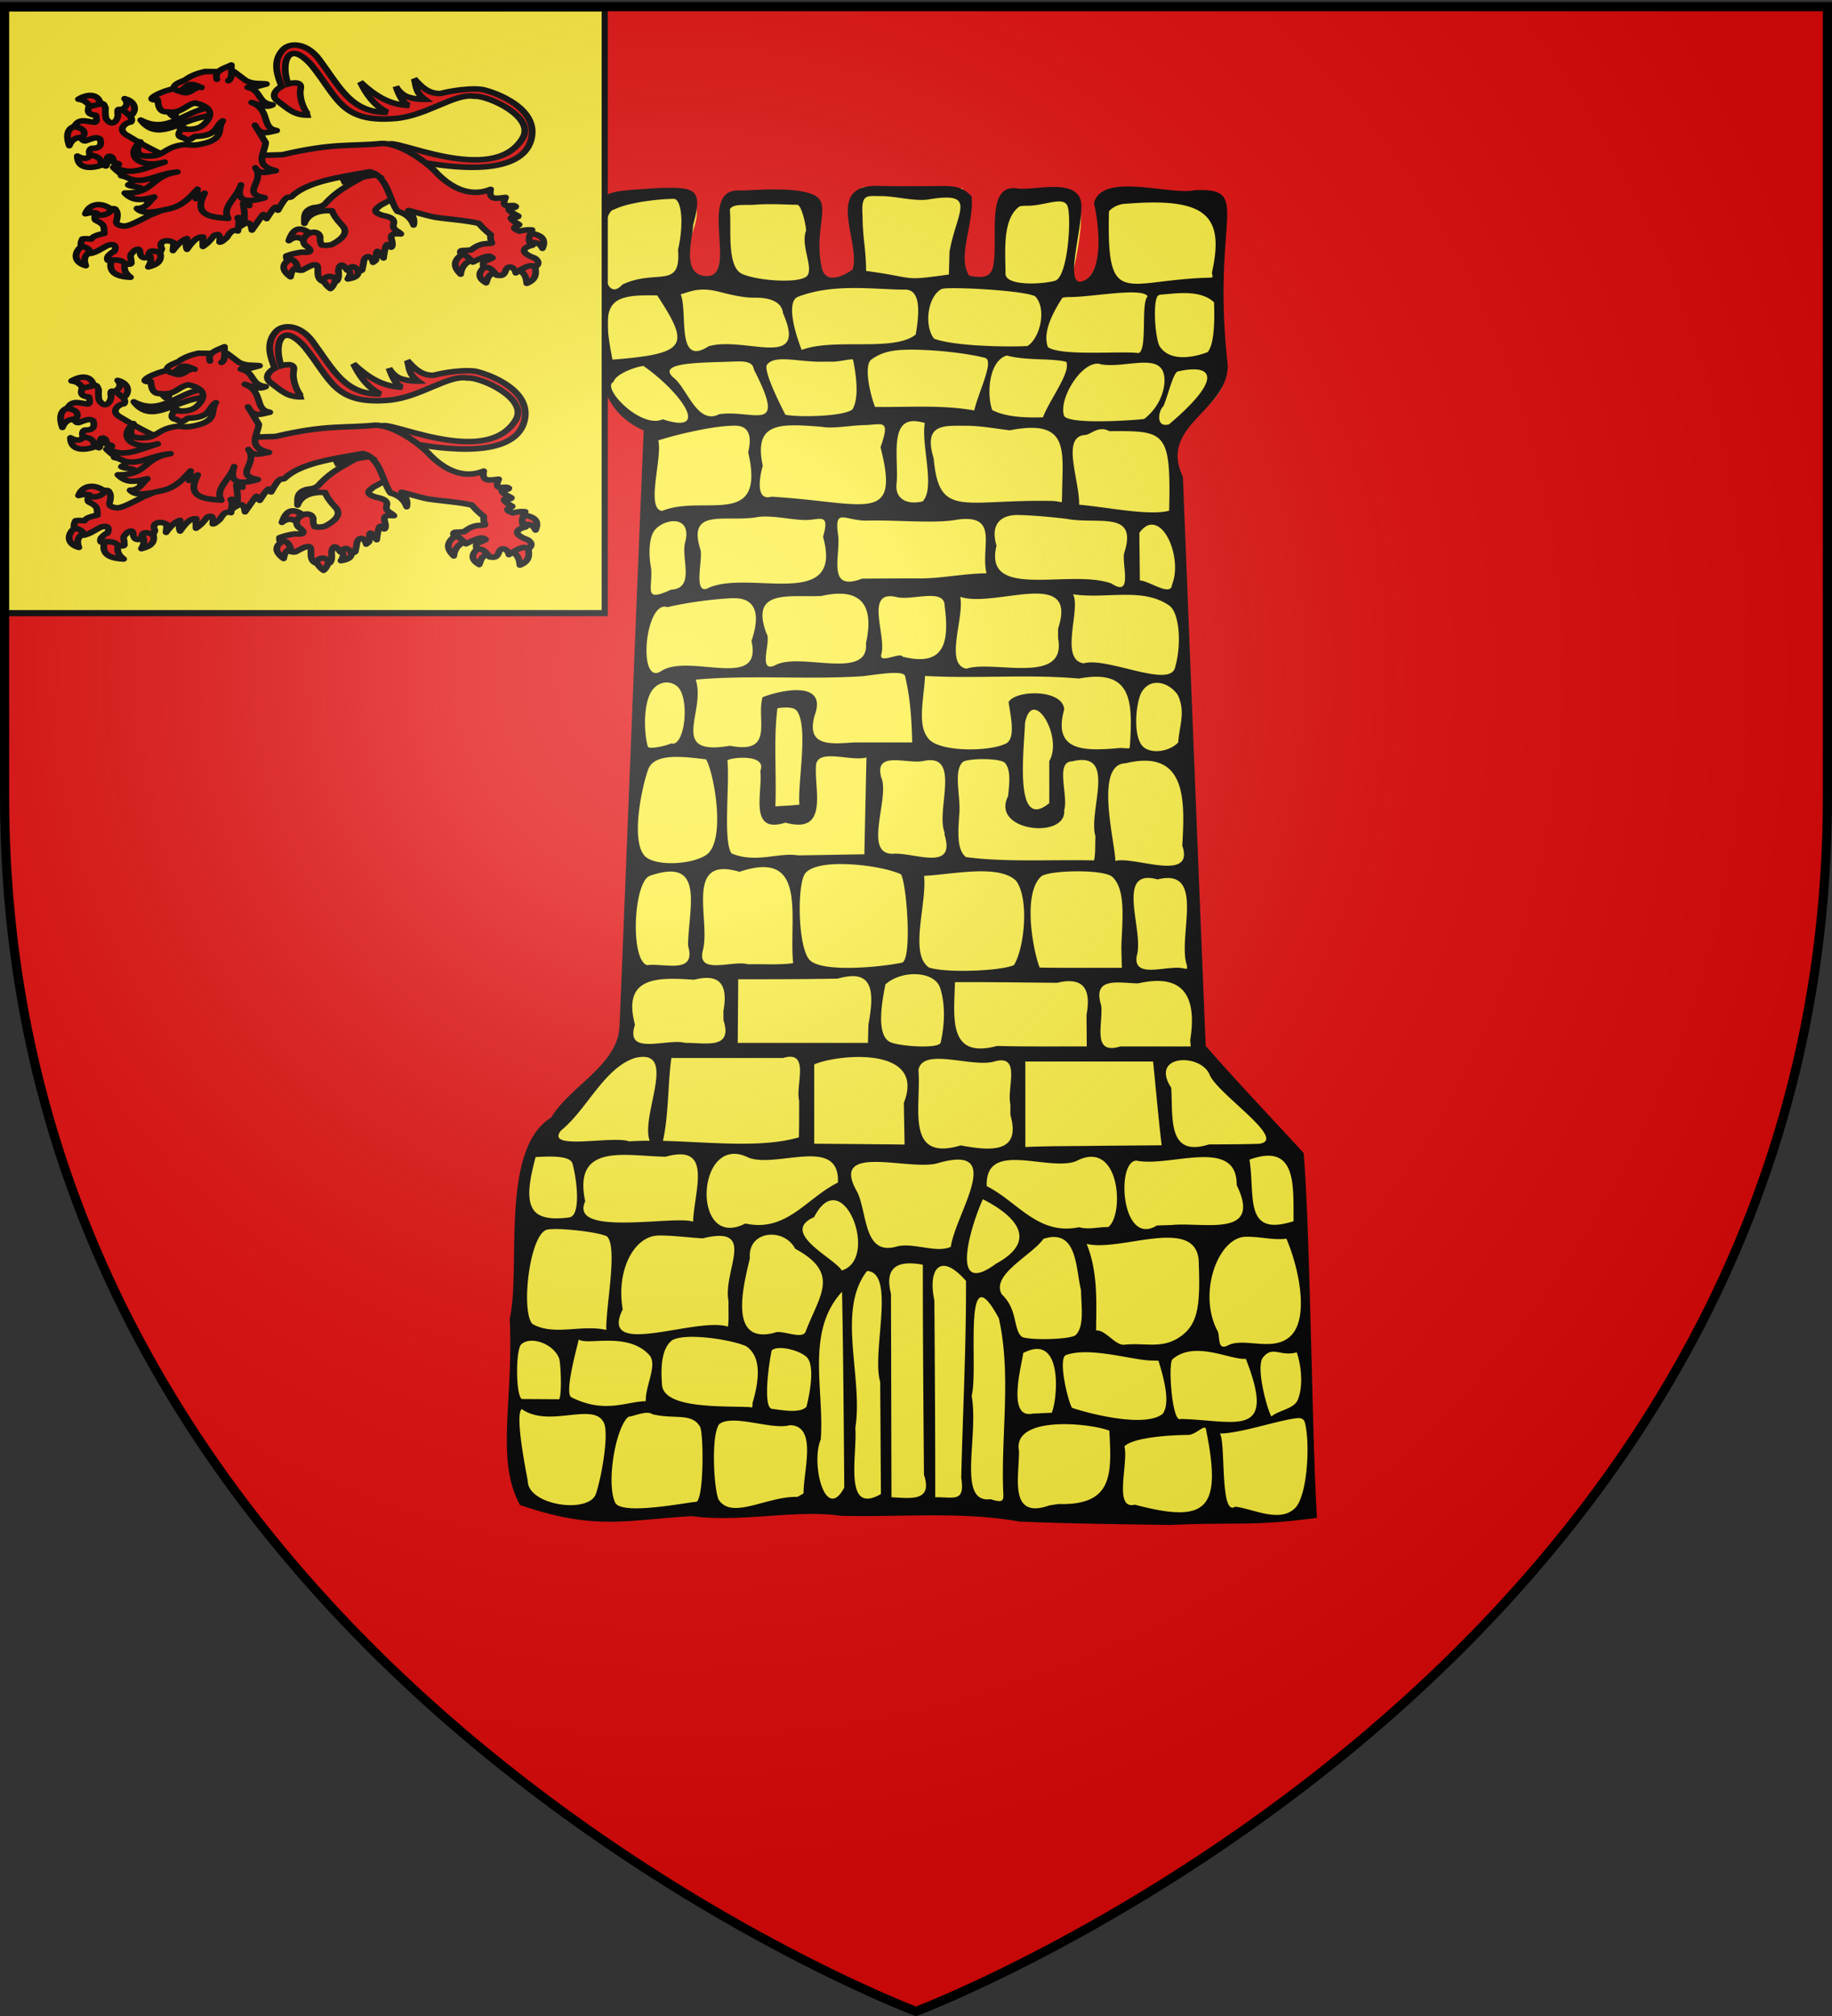
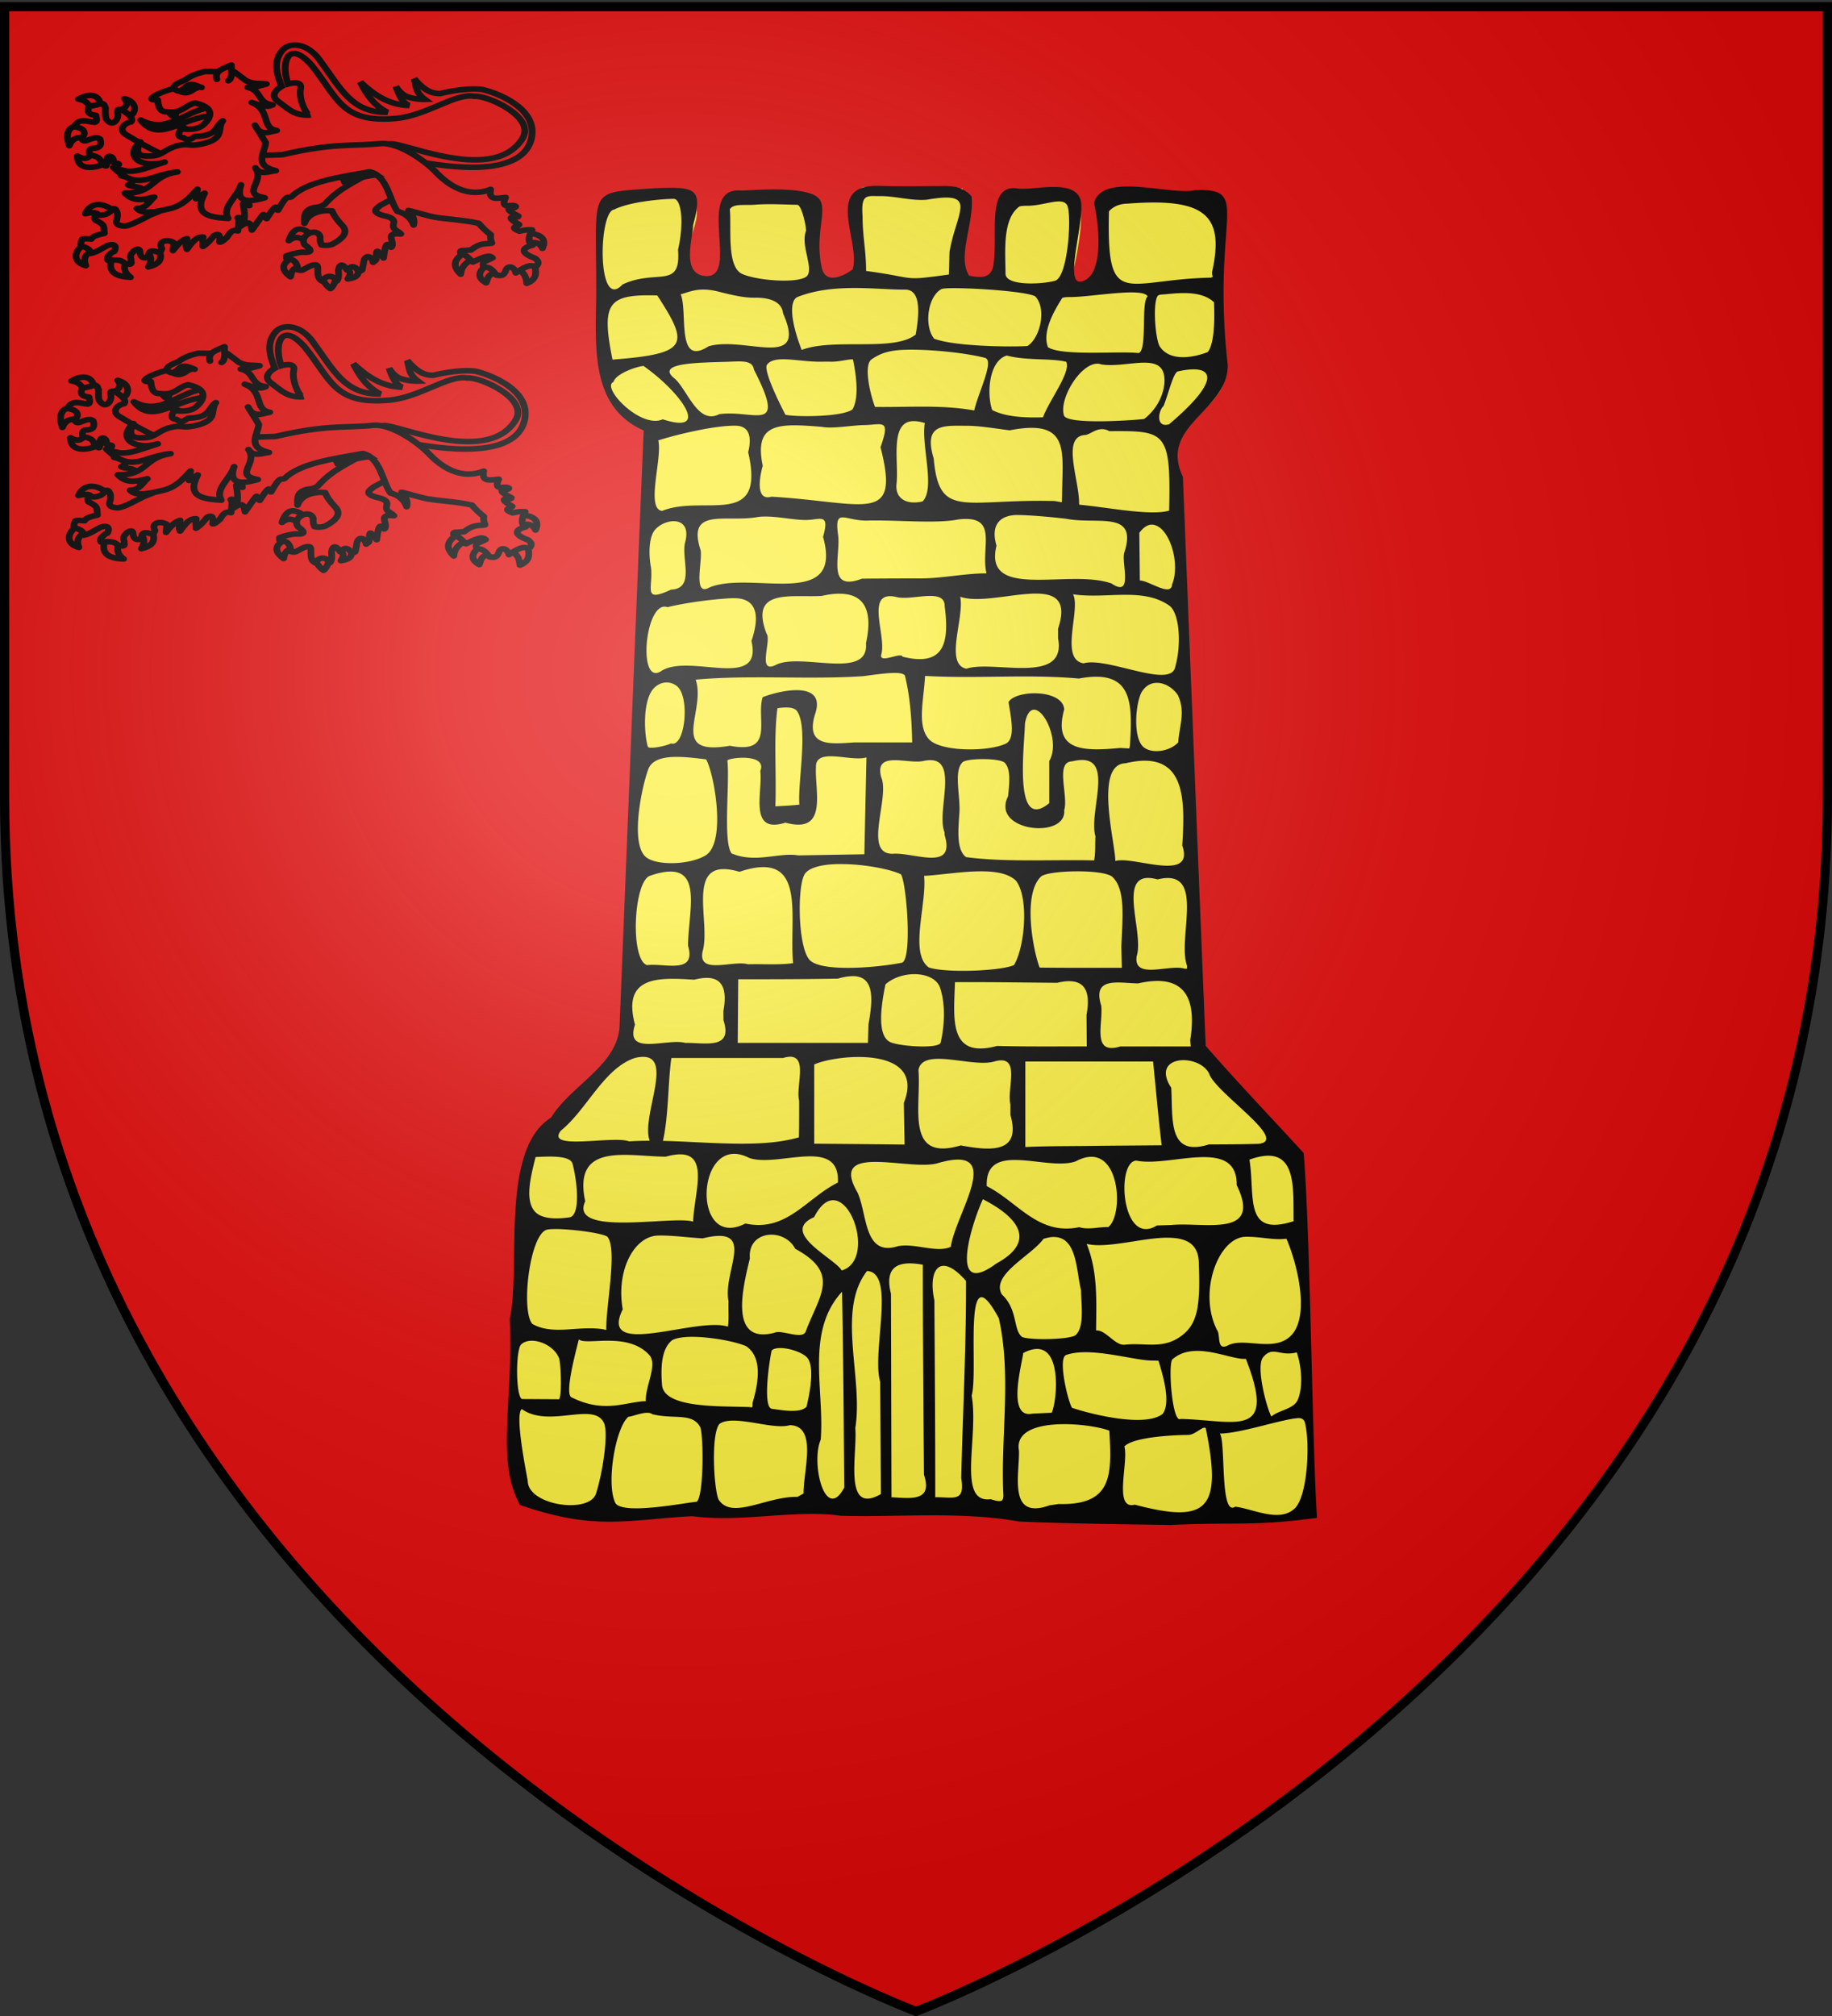
<svg xmlns="http://www.w3.org/2000/svg" xmlns:xlink="http://www.w3.org/1999/xlink" height="660" width="600" version="1.0">
  <rect width="100%" height="100%" fill="#333333" stroke="none" />
  <defs>
    <linearGradient id="b">
      <stop style="stop-color:white;stop-opacity:.314" offset="0" />
      <stop offset=".19" style="stop-color:white;stop-opacity:.251" />
      <stop style="stop-color:#6b6b6b;stop-opacity:.125" offset=".6" />
      <stop style="stop-color:black;stop-opacity:.125" offset="1" />
    </linearGradient>
    <linearGradient id="a">
      <stop offset="0" style="stop-color:#fd0000;stop-opacity:1" />
      <stop style="stop-color:#e77275;stop-opacity:.659" offset=".5" />
      <stop style="stop-color:black;stop-opacity:.323" offset="1" />
    </linearGradient>
    <radialGradient xlink:href="#b" id="c" gradientUnits="userSpaceOnUse" gradientTransform="matrix(1.353 0 0 1.349 -77.63 -85.747)" cx="221.445" cy="226.331" fx="221.445" fy="226.331" r="300" />
  </defs>
  <g style="display:inline">
    <path style="fill:#e20909;fill-opacity:1;fill-rule:evenodd;stroke:none;stroke-width:1px;stroke-linecap:butt;stroke-linejoin:miter;stroke-opacity:1" d="M300 658.5s298.5-112.32 298.5-397.772V2.176H1.5v258.552C1.5 546.18 300 658.5 300 658.5z" />
  </g>
  <path d="M-368.873 40.254c-7.279-.557-8.526-1.526-9.134 5.32-1.485 8.749 2.013 20.403 2.375 29.195-1.016.654-9.441 7.857-16.2 4.155-6.115-3.35.833-34.033-11.31-33.745-11.574.274-22.01 1.876-28.501 1.908-8.391.042 3.289 10.185.034 15.216-7.206 11.135.691 15.438-6.939 17.705-11.067-.445-8.694-10.959-8.723-17.586 2.153-6.862 6.19-15.766-1.598-18.233-20.31 2.005-15.006-3.198-21.445-1.23-15.865 6.997-16.392 10.842-14.363 41.475.09 8.356-1.723 16.927-.412 25.39 1.015 12.67 8.052 25.26 20.348 29.801-3.661 83.174-6.488 166.395-10.23 249.558-2.612 14.117-16.42 21.417-25.007 31.603-2.188 3.338-4.75 6.01-8.06 8.243-10.382 9.612-9.73 25.139-9.859 38.202.286 7.182-.84 14.3-1.446 21.35 1.137 16.696-3.633 69.919 2.65 86.164 6.375 11.928 20.543 11.298 40.035 10.45 13.402 4.522 23.258-.686 37.278 1.575 26.112.065 38.593.62 54.544.958 24.959.599 50.19-1.88 74.904 2.375 25.145.523 91.506 5.315 115.304-1.446 3.043-17.816 3.81.174 3.914-49.178-2.118-32.78-1.332-66.914-4.053-99.65-13.549-14.74-27.361-29.247-40.512-44.344-3.236-78.478-6.306-156.964-9.454-235.446-3.809-6.93-2.274-15.835 3.402-21.281 6.23-7.04 16.377-13.102 15.758-23.84-1.544-17.549-2.009-43.76-2.9-63.31-6.465-9.585-19.678-5.351-29.985-10.125-5.781-2.4-11.205 2.167-18.84 1.279-2.537 3.192.448 7.413-.411 11.189.1 6.975 2.1 24.714-12.252 28.17-1.029.077 10.995-39.478-.404-40.588-11.717-1.14-19.45 2.885-22.835 2.204-6.06-1.22-5.448 31.181-8.048 33.315-8.598 7.06-9.404 1.658-13.816.868-5.406-8.67.357-26.374.56-35.933-.033-3.372 1.395-.301-2.718-1.824-12.377-.263-7.7-.29-21.465-.478-5.497.605-4.795.689-10.186.57z" style="fill:#fcef3c;fill-opacity:1;stroke:none;stroke-width:7;stroke-miterlimit:4;stroke-dasharray:none;stroke-opacity:1" transform="matrix(.792 0 0 .792 580.108 29.613)" />
  <path d="M-345.782 39.525c-6.697.012-13.562.17-22.878-.062-23.548-1.026-7.741 22.95-11.195 34.488-1.684 1.375-11.08 7.455-12.835-.853-3.316-15.696 4.1-26.045-2.801-29.692-7.779-4.112-28.077-1.844-30.886-2.038-18.551-1.28.092 36.297-14.339 35.349-10.254-.674-5.147-15.977-5.126-21.09 4.36-15.636.65-15.825-16.071-15.209-28.754 2.24-23.606-1.323-24.03 46.192-.374 21.479-1.593 44.612 19.67 53.937-3.495 82.078-6.608 164.178-9.987 246.262-.756 16.163-20.354 24.563-28.289 37.765-21.368 13.177-12.388 62.15-17.122 83.2 1.593 34.47-5.936 58.27 4.228 76.936 31.293 10.751 43.7 6.147 71.204 4.627 19.9 2.75 42.927-2.867 61.334-.166 24.649.696 49.69-1.94 73.916 2.383 20.584.899 42.935 1.099 62.648 1.425 26.43-1.307 33.325.691 60.483-2.948-2.097-33.103-2.739-117.749-5.514-150.807-13.07-14.286-27.418-29.266-40.507-44.304-3.219-78.402-6.293-156.806-9.43-235.212-10.102-21.323 18.33-26.933 18.569-45.938-6.916-61.793 10.59-73.477-13.633-72.54-10.102 2.261-38.327-7.678-41.69 5.308 2.98 13.5 3.082 30.532-5.21 32.429-7.678 1.756 1.982-26.548-.4-33.905-2.807-8.666-19.712-3.582-25.865-4.546-13.6-2.13-7.94 19.85-10.19 32.013-.987 5.34-5.513 4.922-9.923 4.046-5.19-7.707 2.126-21.77.963-32.803-4.535-5.003-9.886-4.255-15.094-4.247zm-22.472 4.146c5.697-.063 13.095 2.09 19.214 1.47 21.403-3.713 12.157 4.793 9.227 21.52-.074 3.135-.18 6.292-.254 9.428-20.14 2.794-12.649 1.4-34.241-1.479 0-8.518-1.458-14.144-1.458-22.663-.69-9.536 1.814-8.214 7.512-8.276zm-34.538 3.587c1.95.02 3.936 9.995 3.613 10.855-2.193 5.846 2.902 14.576.71 18.23-2.193 3.653-20.453 2.447-27.03-.475-6.578-2.923-4.424-18.75-5.155-26.788 1.62-2.429 5.776-1.48 10.623-1.864 5.819-.461 12.63-.003 17.24.042zm95.006.406c7.574.08 15.656-4.472 16.935.643 1.461 5.846-.21 28.894-5.325 30.356-5.116 1.461-20.482 2.329-20.482-2.94 0-8.77-1.478-22.69 5.83-27.806.914-.182 1.96-.265 3.042-.253zm-146.066-2.856c3.07-.006 4.393 9.584 1.774 21.05 1.313 16.614-8.877 7.737-22.965 14.349-10.616 11.544-9.983-30.282-3.45-30.98 6.556-3.295 20.154-4.411 24.64-4.42zm187.68 1.983c32.847-2.607 40.07 5.224 34.879 28.515.416 3.782 1.524.64-.254 2.073-35.999.67-43.327 13.854-42.332-27.445 2.005-2.151 4.673-3.11 7.706-3.143zm-112.78 34.874c7.783.005 15.1.712 20.736.66 6.254-.06 6.18 8.507 4.426 18.56-8.947 7.314-33.842 1.284-47.16 6.374-4.742-12.314-5.17-20.544-1.575-21.944 7.568-2.948 15.792-3.655 23.574-3.65zm38.429.101c8.434-.294 31.747 1.156 36.083 3.284 4.921 4.973 2.227 17.196-3.152 20.602-8.173.467-30.454.065-38.593-3.043-4.274-5.376-2.634-17.464 3.026-20.488.53-.214 1.431-.313 2.636-.355zm-79.847 3.904c6.317-.105 11.238 1.71 11.71 6.438 10.536 23.917-15.903 9.248-30.794 13.648-13.587 8.779-8.465-14.053-11.523-21.506 3.547-.862 7.393-3.198 15.725-1.068 4.995 1.276 10.362 2.563 14.882 2.488zm130.176-.265c9.112.047 30.2-4.153 32.322-.292-2.935 2.576.044 22.324-3.789 23.457-7.219-.976-31.975 1.372-37.452-2.462-2.435-6.404 2.481-14.898 5.928-20.348.677-.27 1.69-.362 2.99-.355zm37.861-1.025c5.054-.27 16.034-2.402 21.901 3.188.179 4.706.512 17.019-2.66 20.604-4.174 1.642-15.23 4.717-19.849-2.45-1.796-3.284-2.901-17.923-.76-20.835.383-.29.846-.479 1.368-.507zm-208.326.355c13.32 20.468 12.95 24.099-18.515 26.528-4.803-23.794-1.739-27.06 18.515-26.528zm102.916 22.449c10.93-.247 25.536 1.48 32.61 3.359 4.006 1.064-2.775 14.309-4.461 21.731-13.548-2.433-27.327-1.25-41.014-1.452-2.187-5.687-4.724-17.345-1.47-19.633 3.907-2.748 7.778-3.857 14.335-4.005zm-34.841 4.942c1.366-.027 2.664-.02 3.903 0 3.304.053 7.403-1.16 8.947-.937 2.256 10.873 1.768 17.22-.202 20.647-3.737 2.981-22.023 3.308-27.731 2.23-2.279-4.469-8.517-16.816-7.808-20.379 2.811-4.772 13.323-1.375 22.89-1.561zm101.025.029c2.114 4.221-7.125 16.077-9.595 22.958-6.69.19-15.04.032-20.988-2.99-2.292-6.207-1.585-20.254 6.01-22.555 8.057 2.192 18.298 1.035 24.573 2.587zm-139.987 0c5.7-.184 10.295-.79 10.85 3.233 13.903 27.091.151 16.414-14.348 18.427-8.74 4.53-12.947-9.684-18.301-14.61-8.514-6.635 9.262-6.647 21.8-7.05zm153.168.786c.486.025.91.148 1.37.304 9.218 1.487 22.073-3.924 25.297 2.553 2.126 4.27.19 14.06-7.633 20.01-3.524.45-31.134 2.496-33.09-1.333-2.338-6.755 6.774-21.904 14.056-21.534zm-187.957.958c15.348 10.78 28.31 28.66 7.92 22.035-9.04 4.123-25.581-13.195-20.362-15.42 1.054-3.648 10.095-6.513 12.442-6.615zm221.228 2.181c14.938-3.24 18.022 3.37-3.93 21.932-5.633 1.586-4.42-5.711-2.269-7.564 2.231-5.576 4.158-14.478 6.199-14.368zm-110.039 20.618c1.368-.079 3.044.154 5.12.76-1.56 9.377 4.44 26.873-.9 32.407-6.585 1.601-11.325-1.15-10.822-6.969 1.108-8.827-2.97-25.649 6.602-26.198zm-19.873 1.627c7.526-.163 10.882-2.79 6.68 9.15 8.264 32.278-5.977 22.8-45.095 20.443-7.928 2.331-3.787-12.38-3.6-12.724-3.813-18.084 6.773-17.545 24.271-16.16 4.768.89 11.89-.582 17.744-.71zm42.281.286c5.593-.003 12.146 1.192 17.846 1.875 25.184-4.915 21.77 8.61 21.634 26.735l-.101 2.99-3.042-.506c-37.511-.928-47.727 7.687-49.935-17.515-4.46-14.715 4.278-13.575 13.598-13.58zm-95.512-.031c4.86.08 7.009 3.439 5.184 10.987 7.452 32.007-18.346 17.218-35.602 24.234-6.884-.85.216-21.908-1.572-29.148 5.985-1.96 22.71-6.226 31.99-6.073zm144.536 3.837c2.32-.14 5.54-4.074 9.987-1.58 23.203-.16 25.54-.167 24.74 32.862-7.84 2.257-25.509-1.415-37.224-2.473.223-10.136-7.56-28.203 2.497-28.81zm-89.998 35.381c11.913-.325 28.28 1.389 37.465-.455 17.16-2.073 9.19 11.293 11.722 22.272-9.116 0-18.21 2.09-27.325 2.09a2445.4 2445.4 0 0 0-24.132.1c-15.03 5.72-8.635-9.829-9.937-18.312-1.578-11.348 2.941-5.442 12.207-5.695zm-25.273-.239c5.68-.088 9.777-3.064 6.881 6.948 8.609 30.677-29.629 13.773-46.945 20.924-7.408 4.266-2.372-12.485-3.853-15.916-5.411-17.441 11.093-10.719 24.044-13.233 6.23-.739 14.193 1.365 19.873 1.277zm87.476-2.064c5.696.09 13.735.828 19.975 1.56 12.914 2.542 29.658-3.734 24.043 13.88-1.443 3.89 3.95 19.104-5.323 12.876-17.366-6.26-53.192 7.285-47.565-15.643-2.968-10.118 3.174-12.763 8.87-12.673zm-142.09 2.564c3.493.123 6.156 2.64 4.41 8.922-1.595 6.695 4.267 18.941-5.779 19.364-11.876 5.52-7.383-.495-8.263-9.023-1.026-5.14-1.028-12.767 1.724-15.816 1.967-2.18 5.192-3.543 7.908-3.447zm197.413 1.42c7.017.021 12.085 15.8 8.416 24.7-.326 5.403-9.546-1.57-13.333-1.621-.055-7.723-.148-11.96-.203-19.683 1.743-2.412 3.501-3.402 5.12-3.397zm-130.34 28.562c.617-.03 1.198-.015 1.773 0 9.982.254 13.285 7.347 10.393 20.48 1.322 15.626-27.231 3.507-37.465 9.036-7.672 3.67-1.445-10.454-3.65-13.028-7.138-18.818 9.845-14.882 22.763-15.576 2.265-.513 4.33-.824 6.185-.912zm38.58.912c3.52-.025 6.203.789 6.134 4.259 1.96 14.85.015 25.242-17.44 20.834-.61-2.119-10.08 3.372-8.72-1.115 2.093-7.853-7.049-26.494 6.084-23.572 3.45 1.014 9.416-.373 13.941-.406zm12.572.355c14.313 4.859 49.004-12.582 40.456 13.157v4.056c3.67 19.575-26.783 8.753-37.908 12.504-9.215-1.818-.744-21.226-2.548-29.717zm-94.55.584c.53-.025 1.02-.01 1.522 0 7.068.152 11.09 4.789 6.692 17.679 4.882 20.9-25.98 4.706-37.465 12.535-9.83 6.146-6.463-29.863 2.737-26.512 7.583-1.852 18.573-3.322 26.515-3.702zm141.191-1.62c13.821 2.062 28.714-3.03 39.766 4.638 4.107 2.849 5.254 15.547 2.515 25.27-1.585 9.487-28.237-4.214-37.92-1.369-10.111-1.625-1.05-22.332-4.36-28.54zm-73.003 32.516c2.014.072 3.341.458 3.549 1.318 1.602 6.655 2.702 14.783 2.94 27.401h-24.03c-9.697.635-20.01 1.88-16.274-11.253 5.352-14.618-14.14-10.358-21.546-7.452-2.757 9.213 5.216 23.732-13.536 20.074-25.844 4.457-9.674-14.215-14.144-27.323 22.544-2.051 46.765.098 69.353-1.447 5.071-.674 10.33-1.437 13.688-1.318zm11.812 1.217c21.245 1.248 42.427-.802 63.625 1.092 22.086-4.147 22.274 9.45 21.09 27.78l-.254 1.114-3.752-.202c-14.809 1.374-28.018 1.557-23.168-15.918-.508-8.452-20.09-8.196-23.016-3.041 1.038 6.462 2.94 15.236-1.166 17.184-7.26 3.444-27.04 3.379-31.737-1.825-5.03-5.573-2.18-15.888-1.622-26.184zm-106.97 2.714c1.408-.022 2.882.386 4.259 1.42 5.657 4.244 3.54 25.616-2.333 23.774-2.345 1.132-8.64 2.392-9.53 1.47-1.446-4.19-2.385-17.616 1.723-23.42 1.349-1.905 3.534-3.207 5.881-3.244zm202.99.152c3.217.058 6.545 2.114 8.517 5.07 3.28 6.965.613 12.586.152 19.566-3.656 3.862-11.103 4.823-14.449 1.825-4.192-3.757-3.333-17.16-.81-22.406 1.68-2.93 4.087-4.1 6.59-4.055zm-153.46 10.19c1.964-.009 3.712.374 4.513 1.52 4.768 6.817.163 29.857.963 38.627-3.304.396-6.618.505-9.937.71.527-13.283-.791-28.33.862-40.554 1.17-.177 2.422-.3 3.6-.304zm102.459.912c4.634-.142 10.773 13.696 6.337 21.24V294.6c-14.8 12.117-10.347-22.223-10.038-33.102.768-3.898 2.156-5.478 3.7-5.525zm-83.802 19.263c4.733.049 10.997 1.56 14.55.456-.286 13.35-.582 26.696-.862 40.047-9.13.151-18.247.304-27.376.456-7.991-1.352-17.608 3.395-27.528-.811-3.623-4.876-.739-28.356-1.724-38.323-.333-1.175 16.737-3.376 13.587 4.258 1.127 8.5-5.074 26.272 10.393 21.341 17.832 4.903 12.07-12.989 12.623-22.963-.093-3.653 2.656-4.5 6.337-4.461zm-63.422.253c3.612.042 7.642.51 11.66 1.014 3.372 5.808 8.448 34.42-.202 39.692-6.679 4.07-20.984 4.35-24.994.405-6.036-5.938-1.605-27.896 1.217-35.839 1.486-4.18 6.301-5.341 12.32-5.272zm126.388.913c3.667.02 7.353.464 8.618 1.368 2.693 2.529 2.158 8.205 1.52 13.991-7.354 14.527 24.3 17.973 23.22 5.728 1.838-5.951-3.93-20.06 3.346-20.175 18.873-4.572 6.436 20.58 9.582 31.024-.21 3.298.09 6.676-.558 9.935-17.167-.41-36.636.823-52.978-1.369-3.83-2.936-3.29-10.302-2.788-17.59.77-7.026-2.68-18.18 1.571-21.797 1.174-.737 4.799-1.135 8.467-1.115zm-37.11.456c3.932-.083 9.018 1.035 12.319.304 15.828-3.397 4.976 20.518 8.669 29.503v1.014c4.76 15.545-12.684 7.095-21.546 7.857-12.334-.008-.902-23.357-4.664-31.683-1.453-5.61 1.29-6.913 5.221-6.995zm104.08.203c16.75.254 16.235 18.265 15.209 35.078 5.329 15.59-20.564 4.07-27.68 6.388.009-7.4-8.883-40.04 4.207-40.402 3.146-.744 5.871-1.1 8.264-1.064zm-127.553 42.733c.85-.024 1.706-.012 2.585 0 9.04.12 19.276 2.07 23.828 4.207 2.356 3.531 4.757 35.13.456 36.55-10.096 2.03-33.602 4.062-38.276-1.217-4.916-5.553-5.11-31.585-1.724-35.738 2.068-2.536 7.178-3.634 13.13-3.802zm-31.28 1.267c17.61-.754 11.477 23.254 13.13 39.692-6.198.825-12.476.269-18.707.456-6.33-1.856-21.508 4.878-18.555-6.032 3.09-12.548-7.863-39.048 15.057-32.19 3.578-1.212 6.56-1.818 9.075-1.926zm90.696 1.724c6.13-.02 11.565.873 14.652 3.954 5.456 7.352 3.47 27.714-.913 34.825-5.847 2.526-28.58 3.283-35.183.963-8.24-5.817-.724-26.363-1.977-37.867 6.549-.325 15.541-1.85 23.421-1.875zm39.493 0c6.304-.043 12.644.606 14.753 2.129 5.925 5.163 4.297 17.856 3.904 29.097.072 2.892.13 5.776.202 8.668-11.325-.026-22.642.061-33.966-.101-2.466-6.016-7.42-30.481.71-37.766 1.865-1.273 8.094-1.984 14.397-2.027zm-167.907.101c12.044-.11 8.101 15.332 7.452 28.185l-.05 1.166v1.318c3.472 11.972-9.57 7.104-16.933 8.01-7.054-2.09-5.676-34.143 1.064-36.905 3.45-1.201 6.236-1.753 8.467-1.774zm197.26 2.636c1.19-.053 2.618.151 4.31.608 20.367-5.042 7.958 24.19 12.167 35.688v1.216h-1.014c-6.35-1.986-21.272 4.782-19.822-5.17 3.018-9.294-7.14-31.827 4.36-32.342zm-97.033 39.793c5.187-.208 10.072 1.645 11.407 5.678 2.231 6.74 1.869 15.471.203 22.609-.625 2.678-17.871 1.544-21.192-.406-4.923-2.891-3.639-13.993-1.622-23.673 2.943-2.65 7.17-4.046 11.204-4.208zm-25.348.811a12.265 12.265 0 0 1 1.47 0c8.051.612 7.532 9.596 5.627 20.024-.075 2.527-.127 5.026-.203 7.553h-53.84l.203-26.31c13.718.025 27.45-.019 41.166-.253 2.141-.624 4.003-.943 5.577-1.014zm-59.569.71c6.632.102 8.25 5.289 6.692 13.738.01 1.26.041 2.541.05 3.802 3.936 12.25-7.516 9.217-15.817 9.327-7.41-2.067-25.214 5.714-20.785-7.502-5.362-20.037 9.341-19.63 24.435-18.604 2.086-.543 3.895-.784 5.425-.76zm187.02 1.267c11.676.449 15.078 9.517 12.725 24.434l.102 1.318.101 1.318h-29.1c-12.048 3.713-7.037-9.502-7.909-16.88-3.775-12.071 6.988-9.333 15.21-9.176 2.352-.525 4.489-.855 6.438-.963.853-.047 1.655-.08 2.433-.05zm-38.073.102c.418-.02.834-.014 1.217 0 6.629.235 8.26 5.473 6.692 13.89l.101 13.078c-12.38-.04-24.731.12-37.11-.203-20.414 5.531-17.788-11.852-17.389-26.36 14.092-.086 28.19.148 42.281.254 1.562-.373 2.955-.598 4.208-.66zm-114.828 31.226c7.54-.17 2.446 12.287 3.904 18.199-.01 5.032.02 10.074-.102 15.106-15.469 4.544-36.697 1.953-56.223 1.47 2.385-10.524 2.028-24.15 3.499-34.268h46.184c1.072-.31 1.958-.49 2.738-.507zm-60.532.05c12.526.08-1.041 24.99 2.636 34.674-2.913-.001-5.742.085-8.517.254-6.687-2.5-34.914 4.017-28.187-4.461 10.76-8.7 17.791-25.8 30.57-30.01 1.355-.33 2.498-.462 3.498-.456zm89.074.052c12.32.012 24.514 4.19 18.657 18.958.089 5.755.215 11.481.304 17.236-12.451-.146-24.912-.242-37.364-.355v-32.747c3.585-1.607 11.01-3.1 18.403-3.092zm32.953.76c7.196-.02 17.288 2.773 23.067 1.115 11.43-3.297 5.084 11.169 6.692 17.692v4.36c4.547 15.826-7.856 14.995-20.532 12.621-23.311 6.983-16.217-16.364-17.49-31.175.674-3.591 3.945-4.6 8.263-4.613zm100.937.558c4.22-.132 9.166 1.807 11.052 5.626 2.486 7.797 33.25 27.545 20.482 28.945-6.881.214-13.75.221-20.634.254-17.17 5.41-14.809-10.743-15.564-23.42-4.99-7.642-.76-11.237 4.664-11.405zm-64.993.557h52.826c1.18 11.539 2.16 23.108 3.549 34.623-8.387.076-16.81.127-25.196.203-10.394.176-20.792.051-31.179.506v-35.332zm-119.948 38.171c1.703.072 3.572.578 5.627 1.622 11.776 4.324 37.74-9.17 36.806 10.24-13.04 6.442-21.185 20.64-38.276 16.931-20.548 10.568-20.627-29.483-4.157-28.793zm-22.56.203c11.688.173 5.503 16.563 5.12 27.83-7.67-2.761-51.544 6.484-44.613-8.415-5.274-24.681 17.445-18.563 33.307-18.452 2.467-.699 4.516-.988 6.186-.963zm242.99.558c11.525.036 10.294 14.777 10.443 27.07-20.827 6.692-15.806-10.404-18.251-25.448 3.098-1.11 5.673-1.63 7.807-1.622zm-297.135.354c5.648.026 8.851.852 9.43 3.042 1.945 7.36 3.383 21.443-1.369 22.102-7.797 1.08-12.384-.064-14.5-2.738-3.862-4.883-1.389-14.365.559-22.203 1.16-.064 2.26-.121 3.295-.152.905-.026 1.778-.054 2.585-.05zm223.624.102c12.593-.426 13.226 24.684 7.3 29.046-3.982-.094-8.104 1.198-12.015.051-17.013 3.515-25.248-10.398-38.225-16.982-.706-19.26 24.884-6.005 36.805-10.24 2.302-1.238 4.336-1.814 6.135-1.875zm48.162.152c7.118.255 12.37 2.744 12.268 11.558 10.734 22.01-13.632 15.178-26.869 16.475l-3.143.101-2.991.101c-14.696 9.135-17.03-26.637-8.467-26.816 7.838 1.63 20.05-1.748 29.202-1.42zm-102.661 1.014c14.69.339-1.542 23.88-3.296 36.042-5.835 2.702-14.89-1.682-21.9-.254-14.223 4.472-12.526-13.402-16.73-22.304-12.246-21.047 22.188-8.356 33.56-12.116 3.494-1 6.267-1.417 8.366-1.368zm9.987 16.373c14.152 7.255 22.743 17.204 5.475 26.614-20.565 15.2-9.531-18.163-5.475-26.614zm-61.951.406c9.157.005 16 25.355 3.548 29.046-2.578-4.87-26.027-15.638-11.406-22.05 2.558-4.998 5.293-6.998 7.858-6.996zm-113.967 11.912c6.787.141 18.313 1.654 20.583 3.143 4.367 5.02-.667 28.861-.405 38.571-10.231-2.386-21.69 2.634-30.608-2.514-4.749-5.485-1.143-36.654 5.918-38.895.421-.134 1.087-.21 1.927-.254.735-.039 1.616-.07 2.585-.05zm88.415 2.332c3.815-.014 7.837 1.93 9.886 5.83 18.854 10.193 9.964 19.242 4.36 34.116-1.3 3.772-10.001-.89-12.978.608-19.225 4.978-12.832-19.448-10.14-30.77-.567-6.528 3.968-9.766 8.872-9.784zm-46.691.355c.681-.01 1.373-.016 2.078 0 5.126.114 10.82.85 16.223 1.166 22.962-5.635 8.163 13.42 10.697 26.005-.128 3.422.231 7.444-.253 10.493-13.046-4.266-53.782 13.617-43.498-7.153-2.81-15.783 4.533-30.35 14.753-30.51zm242.939.507c6.77-.046 11.052 1.496 16.744.798 4.42 10.057 9.8 31.653 2.105 39.852-7.009 7.468-19.626.636-26.366 4.305-4.768 2.336-2.838-4.514-4.448-6.453-7.918-15.74.68-38.426 11.965-38.502zm-80.101.101c.357-.026.682-.011 1.014 0 9.295.33 8.928 13.944 10.9 21.95.146 7.025 1.435 15.219-2.282 18.655-2.695 1.827-18.356 2.108-22.002.76-3.91-2.86-1.657-11.325-8.467-17.64-4.614-8.198 12.252-15.995 17.237-22.964 1.318-.413 2.527-.682 3.6-.76zm46.286.305c.694-.026 1.364-.01 2.028 0 7.264.114 12.52 2.605 12.319 11.203.7 17.938-.704 25-8 29.912-7.39 4.975-14.5 2.151-22.773 3.11-3.898.334-7.816-6.279-11.71-5.902.121-12.13.778-24.281-3.905-35.789 8.019 1.99 21.625-2.15 32.04-2.534zm-105.044 10.594c1.588.01 3.33.195 5.273.558-.028 20.318.12 40.665.253 60.982.06 8.597.143 17.206.203 25.803 3.701 11.223-5.41 9.749-13.435 9.327-.076-28.024-.126-56.074-.203-84.098-2.297-9.11 1.03-12.612 7.91-12.572zm13.992 1.014c2.261.056 5.327 1.902 9.126 6.235.101 27.158-1.334 54.307-1.977 81.462 1.625 10.241-3.01 7.83-10.748 7.959.028-27.135-.18-54.277-.355-81.411-1.76-7.96-.361-14.352 3.954-14.245zm-31.786 2.13c12.036.645 1.795 33.606 5.424 45.825.104 15.448.2 30.935.304 46.383-15.796 9.09-9.65-16.826-10.595-27.272 3.392-20.87-7.908-48.568 4.867-64.937zm-139.251 28.857c4.479-.32 10.333 2.805 11.964 7.452.618 2.354 1.176 14.538-.04 16.717l-15.422-.093c-2.587-1.5-2.566-20.278-.305-22.555.98-.933 2.31-1.414 3.803-1.521zm128.908-20.29c.352 18.6.557 37.208.71 55.811l.203 25.143c-7.849 14.765-13.931-10.06-9.734-19.82 1.624-20.269-6.447-44.564 8.821-61.135zm188.035 25.078c1.925 5.649 2.734 14.128.405 19.618-1.62 3.82-7.88 4.265-10.9 6.894-1.719-2.819-6.636-20.614-3.41-24.506 4.053-4.887 6.93-.14 13.905-2.006zm-130.392-22.798c1.557-.04 3.818 2.477 7.199 8.72 5.254 23.622.79 48.214 1.825 72.235.386 4.077-1.254 3.7-5.273 2.535-14.04 1.791-4.75-25.815-7.807-42.784 2.324-8.208-1.506-40.563 4.056-40.706zm-166.489 17.432c3.102 2.712 20.043-3.368 29.063 6.377 3.705 4.004-1.635 12.768-1.382 19.162-8.32.185-16.95 5.258-30.735-1.602-2.788-1.387 1.343-17.233 3.054-23.937zm275.817 8.02c13.146 33.564-4.44 25.349-26.957 24.866-3.514 2.018-5.298-22.96-3.386-24.646 9.123-8.039 24.125.443 30.343-.22zm-228.922-9.078c7.76.01 17.968 1.952 22.256 3.852 5.875 3.944 5.943 12.362 2.737 23.268-.27.732.397 2.542-1.064 1.926-10.743-.532-35.222.823-36.4-8.921-.764-8.918.177-15.659 4.207-18.757 1.722-.952 4.737-1.373 8.264-1.368zm190.113 9.805c1.117.007 2.027.047 2.687.101 2.854 9.063 4.676 17.806 1.774 21.9-7.028 5.728-29.04.37-37.515-2.456-1.562-2.23-6.073-20.554-2.434-21.848 9.908-3.522 27.668 2.251 35.488 2.303zm-154.524-5.142c3.543-.28 8.994 1.364 11.508 3.498 4.04 3.428 1.24 16.282.152 20.733-2.534 2.683-9.13 1.587-14.296.862-3.78-.53-1.3-18.738-.101-24.13.577-.566 1.556-.87 2.737-.963zm106.717.355c10.72-.403 8.404 21.975 6.337 26.36l-7.909.355c-10.842 2.356-4.395-20.477-3.853-25.042 2.102-1.105 3.893-1.615 5.425-1.673zM-516.69 545.07c11.366 8.046 29.866-3.299 33.991 5.773 1.933 4.25-.55 20.562-3.277 29.087-2.65 8.628-28.125 5.037-28.246-5.151-.688-4.038-5.467-27.544-2.468-29.709zm321.087 3.738c1.263-.074 2.229.398 2.687 1.622 2.302 8.328 1.216 30.558-4.1 35.662-6.365 6.113-17.192.195-24.658-.683-6.45 4.43-3.793-27.185-6.375-30.22 8.748-.055 25.624-5.98 32.446-6.38zm-276.98-.573c1.689-.026 7.786-2.811 9.857-1.05 9.07 2.234 16.545-.77 19.824 5.337 1.4 3.42 1.529 28.613-1.47 30.867-4.206.248-31.184 5.737-33.713.331-3.784-8.322.27-31.193 5.501-35.485zm231.531 7.512c2.944-.027 6.504-4.24 7.224-2.646 6.86 33.513.617 39.41-29.354 31.48-8.966 2.311-2.527-17.357-4.309-24.079 3.35-3.543 17.607-4.673 26.44-4.755zm-188.01-5.912c7.323.034 17.881 3.512 23.22 1.876 11.605.252 5.512 19.041 5.678 28.237l-2.535 1.42c-12.603-.377-27.315 9.787-32.675.965-1.937-4.839-3.092-26.837.381-31.078 1.41-1.076 3.49-1.43 5.931-1.42zm136.121 1.47c7.815-.08 15.901 1.363 19.214 2.687 1.04 18.188 1.459 30.961-20.988 30.314l-3.752.558c-17.278 6.18-12.373-12.633-12.623-22.558-1.512-8.329 8.102-10.897 18.15-11z" style="fill:#000;fill-opacity:1;stroke:none;stroke-opacity:1" transform="matrix(.792 0 0 .792 580.108 29.613)" />
  <g style="stroke:#000;stroke-width:2;stroke-miterlimit:4;stroke-dasharray:none;stroke-opacity:1">
-     <path style="opacity:1;fill:#fcef3c;fill-opacity:.979;stroke:#000;stroke-width:2;stroke-miterlimit:4;stroke-dasharray:none;stroke-opacity:1" d="M3 3.811h197v197H3z" transform="matrix(1.005 0 0 1.005 -2.943 -1.081)" />
    <g style="fill:#e20909;stroke:#000;stroke-width:8.846;stroke-miterlimit:4;stroke-dasharray:none;stroke-opacity:1">
      <path d="M467.945 188.603c-.41-2.551 127.49 34.137 141.087-39.19 8.844-47.689-45.944-72.68-64.605-77.59-23.516-3.47-54.788 6.486-54.788 6.486-15.599.52-25.14-11.042-34.244-23.477 2.752 10.749.907 21.057 13.923 32.793 0 0-10.915.454-21.73-3.714-10.816-4.167-16.136-16.967-16.136-16.967 4.169 14.637 9.1 27.195 17.474 30.37-26.025-.599-45.984-16.62-64.135-37.24 7.877 19.393 17.767 37.056 35.408 48.062-46.883.948-61.55-38.37-89.015-83.701-16.19-26.72-38.756-28.207-48.169-15.276-13.625 18.719-6.69 40.88-1.232 57.779 0 0-18.08 11.789-5.186 23.386 14.954 13.45 21.968 23.274 42.207 22.273-3.653 1.796-15.367-24.333-12.162-42.13 2.58-14.326-16.404-7.348-16.404-7.348-9.747-30.943-1.326-73.118 30.454-30.222 34.742 51.521 38.569 92.58 110.422 85.034 40.809-4.286 77.827-40.693 102.959-35.299 17.23-1.777 80.396 32.611 63.427 66.59-39.445 78.985-174.186-4.596-175.773 10.985l46.218 28.396z" style="fill:#e20909;fill-opacity:1;fill-rule:evenodd;stroke:#000;stroke-width:8.846;stroke-linecap:butt;stroke-linejoin:miter;stroke-miterlimit:4;stroke-dasharray:none;stroke-opacity:1;display:inline" transform="matrix(.25 0 0 .206 21.801 14.49)" />
      <g style="fill:#e20909;fill-opacity:1;stroke:#000;stroke-width:8.846;stroke-linecap:round;stroke-linejoin:round;stroke-miterlimit:4;stroke-dasharray:none;stroke-opacity:1">
        <g style="fill:#e20909;fill-opacity:1;stroke:#000;stroke-width:8.846;stroke-linecap:round;stroke-linejoin:round;stroke-miterlimit:4;stroke-dasharray:none;stroke-opacity:1">
          <path style="opacity:1;fill:#e20909;fill-opacity:1;fill-rule:nonzero;stroke:#000;stroke-width:8.846;stroke-linecap:round;stroke-linejoin:round;marker:none;marker-start:none;marker-mid:none;marker-end:none;stroke-miterlimit:4;stroke-dasharray:none;stroke-dashoffset:0;stroke-opacity:1;visibility:visible;display:inline;overflow:visible" d="M370.348 418.672c-.757-.409 10.795-7.444 8.59-10.554-12.166-10.39-23.678-16.2-30.678 9.572 9.986-9.293 15.908-3.68 22.088.982z" transform="matrix(.25 0 0 .206 7.53 -7.257)" />
          <path style="opacity:1;fill:#e20909;fill-opacity:1;fill-rule:nonzero;stroke:#000;stroke-width:8.846;stroke-linecap:round;stroke-linejoin:round;marker:none;marker-start:none;marker-mid:none;marker-end:none;stroke-miterlimit:4;stroke-dasharray:none;stroke-dashoffset:0;stroke-opacity:1;visibility:visible;display:inline;overflow:visible" d="M363.967 461.867c1.628 1.905-2.466-25.398-10.799-17.18-15.35 9.456-14.821 19.668-2.7 30.433 2.355-16.002 7.957-14.468 13.5-13.253z" transform="matrix(.25 0 0 .206 7.53 -7.257)" />
          <path style="opacity:1;fill:#e20909;fill-opacity:1;fill-rule:nonzero;stroke:#000;stroke-width:8.846;stroke-linecap:round;stroke-linejoin:round;marker:none;marker-start:none;marker-mid:none;marker-end:none;stroke-miterlimit:4;stroke-dasharray:none;stroke-dashoffset:0;stroke-opacity:1;visibility:visible;display:inline;overflow:visible" d="M410.107 474.874c1.215-2.802-4.352-5.085-9.77-5.373-5.419-.288-10.69 1.42-8.882 6.6 3.876 10.775 8.42 15.311 11.29 17.762 2.197-1.594 6.432-8.372 7.362-18.989z" transform="matrix(.25 0 0 .206 7.53 -7.257)" />
          <path style="opacity:1;fill:#e20909;fill-opacity:1;fill-rule:nonzero;stroke:#000;stroke-width:8.846;stroke-linecap:round;stroke-linejoin:round;marker:none;marker-start:none;marker-mid:none;marker-end:none;stroke-miterlimit:4;stroke-dasharray:none;stroke-dashoffset:0;stroke-opacity:1;visibility:visible;display:inline;overflow:visible" d="M439.313 460.149c.65-7.01-20.039-.25-15.707 2.208 4.331 2.458 7.325 5.986 1.963 16.199 17.299-3.31 13.094-11.398 13.744-18.407z" transform="matrix(.25 0 0 .206 7.53 -7.257)" />
        </g>
        <path style="opacity:1;fill:#e20909;fill-opacity:1;fill-rule:nonzero;stroke:#000;stroke-width:8.846;stroke-linecap:round;stroke-linejoin:round;marker:none;marker-start:none;marker-mid:none;marker-end:none;stroke-miterlimit:4;stroke-dasharray:none;stroke-dashoffset:0;stroke-opacity:1;visibility:visible;display:inline;overflow:visible" d="m492.857 341.648-32.143-42.857-6.428 10.357c-18.413 15.916-38.875 22.983-59.38 51.176-8.836 6.413-11.72 2.676-18.6 6.886-8.916 5.455-7.492 13.316-7.592 23.008 4.572-16.176 20.645-21.584 36.127-19.943 1.956 6.388 5.952 13.73 12.659 22.266 4.762 6.049 10.444 16.408-12.857 31.25-2.605.784-7.158 2.256-13.572.714-2-5.01-2.148-8.908-1.785-12.5-3.053-16.933-29.002-2.667-20 12.5 11.418 9.784 7.944 12.577-3.929 11.429-6 1.082-12.03 2.197-20.357 6.071-.103 2.008-.12 3.93.714 5 12.975-1.523 14.38 13.75 14.286 17.143 1.743.4 3.407.878 6.071.357 13.232-8.99 14.574-8.51 18.066-8.224 5.236 1.901-2.33 19.983 8.006 25.724 6.519-13.556 17.544-5.644 19.122-.407 2.651-3.864 2.493-10.134 1.95-16.736 1.912-14.658 8.578-6.534 11.428-.357 6.71-8.802 10.286-5.589 14.766 1.071 3.193.456 3.534-.032 4.877-1.428l1.785-10.357c.576-13.898 10.386-13.917 12.52-1.622 1.708-1.847 3.929-2.894 3.955-4.808.259-18.75 1.395-14.362 9.77-2.182 4.048-38.307 7.273-12.429 10.898-17.817 3.977-9.567-10.244-22.815 11.786-20.357-3.538-5.327-12.31-6.073-9.286-17.143 1.135-7.074-5.427-10.116-13.928-12.143-17.708-6.305-7.334-11.964-3.215-16.428l15.368-9.98 8.918-9.663z" transform="matrix(.25 0 0 .206 7.53 -7.257)" />
      </g>
      <g style="fill:#e20909;fill-opacity:1;stroke:#000;stroke-width:8.846;stroke-linecap:round;stroke-linejoin:round;stroke-miterlimit:4;stroke-dasharray:none;stroke-opacity:1">
        <g style="fill:#e20909;fill-opacity:1;stroke:#000;stroke-width:8.846;stroke-linecap:round;stroke-linejoin:round;stroke-miterlimit:4;stroke-dasharray:none;stroke-opacity:1">
          <path style="opacity:1;fill:#e20909;fill-opacity:1;fill-rule:nonzero;stroke:#000;stroke-width:8.846;stroke-linecap:round;stroke-linejoin:round;marker:none;marker-start:none;marker-mid:none;marker-end:none;stroke-miterlimit:4;stroke-dasharray:none;stroke-dashoffset:0;stroke-opacity:1;visibility:visible;display:inline;overflow:visible" d="M101.78 203.343c1.028 2.82-1.806 3.334-11.218 5.244-4.701-5.94-6.659-13.958-17.946-15.708 15.229-10.814 28.246-6.806 29.164 10.464z" transform="matrix(.25 0 0 .206 7.53 -7.257)" />
          <path style="opacity:1;fill:#e20909;fill-opacity:1;fill-rule:nonzero;stroke:#000;stroke-width:8.846;stroke-linecap:round;stroke-linejoin:round;marker:none;marker-start:none;marker-mid:none;marker-end:none;stroke-miterlimit:4;stroke-dasharray:none;stroke-dashoffset:0;stroke-opacity:1;visibility:visible;display:inline;overflow:visible" d="M137.93 220.613c.034 6.186-11.615-7.015-12.145-10.284 7.637-1.403 13.801-9.663 7.303-18.322 19.426 6.085 13.916 26.579 4.842 28.606z" transform="matrix(.25 0 0 .206 7.53 -7.257)" />
          <path style="opacity:1;fill:#e20909;fill-opacity:1;fill-rule:nonzero;stroke:#000;stroke-width:8.846;stroke-linecap:round;stroke-linejoin:round;marker:none;marker-start:none;marker-mid:none;marker-end:none;stroke-miterlimit:4;stroke-dasharray:none;stroke-dashoffset:0;stroke-opacity:1;visibility:visible;display:inline;overflow:visible" d="M80.254 254.236c8.912 1.745 4.797-21.628-7.853-19.634-12.65 1.993-17.447 11.84-11.78 32.15 3.685-11.319 10.722-14.261 19.633-12.516z" transform="matrix(.25 0 0 .206 7.53 -7.257)" />
          <path style="opacity:1;fill:#e20909;fill-opacity:1;fill-rule:nonzero;stroke:#000;stroke-width:8.846;stroke-linecap:round;stroke-linejoin:round;marker:none;marker-start:none;marker-mid:none;marker-end:none;stroke-miterlimit:4;stroke-dasharray:none;stroke-dashoffset:0;stroke-opacity:1;visibility:visible;display:inline;overflow:visible" d="M106.76 295.468c-.456-12.487-15.083-24.72-15.952-16.199-4.11 4.876-7.407 12.09-19.634 3.927.203 26.901 29.11 16.958 35.586 12.272z" transform="matrix(.25 0 0 .206 7.53 -7.257)" />
        </g>
        <path style="opacity:1;fill:#e20909;fill-opacity:1;fill-rule:nonzero;stroke:#000;stroke-width:8.846;stroke-linecap:round;stroke-linejoin:round;marker:none;marker-start:none;marker-mid:none;marker-end:none;stroke-miterlimit:4;stroke-dasharray:none;stroke-dashoffset:0;stroke-opacity:1;visibility:visible;display:inline;overflow:visible" d="m201.273 362.933 16.667-58.336-10.354-11.87c-21.132-8.553-44.528-22.764-69.7-41.416-15.87-9.446-4.056-21.346 3.535-22.223 2.147-2.813.865-5.86-1.01-9.344-5.15-5.56-8.147-8.492-10.606-9.344-3.083-.983-6.981-4.486-5.556 6.06 1.1 7.46-6.893 23.513-15.658 6.82-.84-5.722-.909-11.937-.505-16.416-1.452-2.756-1.069-7.348-5.556-7.07-7.138 2.568-12.39 3.996-16.162 4.545-1.474 6.687-3.057 12.625 9.091 14.142.725 4.758 2.268 10.218-1.515 11.112-9.149-.696-20.961-7.919-26.769 7.071 16.439 2.323 14.95 13.708 9.092 17.678 1.515 4.882 4.377 6.06 8.586 3.535 12.794-6.071 13.328-3.198 16.162-1.515 2.091 8.47.847 14.875-11.111 14.647-2.842 1.047-4.007 5.38-2.273 10.354 13.729 3.13 13.868 7.692 15.152 14.395 6.599 2.982 6.932 8.39 7.324-8.334 1.708-8.835 11.224-.474 7.323 5.05 7.45 4.352 11.94.293 3.536 10.355 2.422 3.843 25.147 1.351 7.576 11.617 7.824 3.116 26.39 2.204 9.344 14.647 3.871 4.13 31.737 2.396 8.586 13.132 36.039 5.306 22.756 9.118 16.163 13.132l23.738 6.566 14.9 1.01z" transform="matrix(.25 0 0 .206 7.53 -7.257)" />
      </g>
      <g style="fill:#e20909;stroke:#000;stroke-width:8.846;stroke-miterlimit:4;stroke-dasharray:none;stroke-opacity:1">
        <g style="fill:#e20909;fill-opacity:1;stroke:#000;stroke-width:8.846;stroke-linecap:round;stroke-linejoin:round;stroke-miterlimit:4;stroke-dasharray:none;stroke-opacity:1">
          <path style="opacity:1;fill:#e20909;fill-opacity:1;fill-rule:nonzero;stroke:#000;stroke-width:8.846;stroke-linecap:round;stroke-linejoin:round;marker:none;marker-start:none;marker-mid:none;marker-end:none;stroke-miterlimit:4;stroke-dasharray:none;stroke-dashoffset:0;stroke-opacity:1;visibility:visible;display:inline;overflow:visible" d="M80.5 423.58c-14.068 9.796-15.988 27.923 1.718 33.869-3.657-11.417-.431-18.85 8.344-23.07" transform="matrix(.25 0 0 .206 7.53 -7.257)" />
          <path style="opacity:1;fill:#e20909;fill-opacity:1;fill-rule:nonzero;stroke:#000;stroke-width:8.846;stroke-linecap:round;stroke-linejoin:round;marker:none;marker-start:none;marker-mid:none;marker-end:none;stroke-miterlimit:4;stroke-dasharray:none;stroke-dashoffset:0;stroke-opacity:1;visibility:visible;display:inline;overflow:visible" d="M117.314 444.196c-7.071 19.962.527 30.677 23.56 31.66-8.945-7.875-9.518-16.588-5.399-25.77" transform="matrix(.25 0 0 .206 7.53 -7.257)" />
          <path style="opacity:1;fill:#e20909;fill-opacity:1;fill-rule:nonzero;stroke:#000;stroke-width:8.846;stroke-linecap:round;stroke-linejoin:round;marker:none;marker-start:none;marker-mid:none;marker-end:none;stroke-miterlimit:4;stroke-dasharray:none;stroke-dashoffset:0;stroke-opacity:1;visibility:visible;display:inline;overflow:visible" d="M178.425 432.415c5.78 17.186-2.499 23.436-14.235 26.997 5.028-9.914 3.79-17.32-.982-23.315" transform="matrix(.25 0 0 .206 7.53 -7.257)" />
          <path style="opacity:1;fill:#e20909;fill-opacity:1;fill-rule:nonzero;stroke:#000;stroke-width:8.846;stroke-linecap:round;stroke-linejoin:round;marker:none;marker-start:none;marker-mid:none;marker-end:none;stroke-miterlimit:4;stroke-dasharray:none;stroke-dashoffset:0;stroke-opacity:1;visibility:visible;display:inline;overflow:visible" d="M118.54 370.568c-14.28-15.274-31.367-13.028-36.813 4.418 13.159-3.965 16.864-.964 17.67 4.172" transform="matrix(.25 0 0 .206 7.53 -7.257)" />
        </g>
        <g style="fill:#e20909;fill-opacity:1;stroke:#000;stroke-width:8.846;stroke-linecap:round;stroke-linejoin:round;stroke-miterlimit:4;stroke-dasharray:none;stroke-opacity:1">
          <path style="opacity:1;fill:#e20909;fill-opacity:1;fill-rule:nonzero;stroke:#000;stroke-width:8.846;stroke-linecap:round;stroke-linejoin:round;marker:none;marker-start:none;marker-mid:none;marker-end:none;stroke-miterlimit:4;stroke-dasharray:none;stroke-dashoffset:0;stroke-opacity:1;visibility:visible;display:inline;overflow:visible" d="M578.764 436.46c-11.201 8.898-18.864 18.779-5.38 34.535.878-11.713 6.702-19.467 16.834-23.776" transform="matrix(.25 0 0 .206 7.53 -7.257)" />
          <path style="opacity:1;fill:#e20909;fill-opacity:1;fill-rule:nonzero;stroke:#000;stroke-width:8.846;stroke-linecap:round;stroke-linejoin:round;marker:none;marker-start:none;marker-mid:none;marker-end:none;stroke-miterlimit:4;stroke-dasharray:none;stroke-dashoffset:0;stroke-opacity:1;visibility:visible;display:inline;overflow:visible" d="M606.705 457.285c-10.152 9.774-12.028 19.031 0 27.42 2.586-6.536 1.416-14.806 15.272-16.14" transform="matrix(.25 0 0 .206 7.53 -7.257)" />
          <path style="opacity:1;fill:#e20909;fill-opacity:1;fill-rule:nonzero;stroke:#000;stroke-width:8.846;stroke-linecap:round;stroke-linejoin:round;marker:none;marker-start:none;marker-mid:none;marker-end:none;stroke-miterlimit:4;stroke-dasharray:none;stroke-dashoffset:0;stroke-opacity:1;visibility:visible;display:inline;overflow:visible" d="M647.66 463.88c9.868 4.062 11.573 12.615 12.322 21.692 15.657-7.732 11.18-19.818 10.587-31.064" transform="matrix(.25 0 0 .206 7.53 -7.257)" />
          <path style="opacity:1;fill:#e20909;fill-opacity:1;fill-rule:nonzero;stroke:#000;stroke-width:8.846;stroke-linecap:round;stroke-linejoin:round;marker:none;marker-start:none;marker-mid:none;marker-end:none;stroke-miterlimit:4;stroke-dasharray:none;stroke-dashoffset:0;stroke-opacity:1;visibility:visible;display:inline;overflow:visible" d="M661.891 421.708c8.446-2.408 15.201-.974 18.57 8.157 6.175-16.49-3.586-22.24-18.57-24.47" transform="matrix(.25 0 0 .206 7.53 -7.257)" />
        </g>
        <path style="fill:#e20909;fill-opacity:1;fill-rule:nonzero;stroke:#000;stroke-width:8.846;stroke-linecap:round;stroke-linejoin:round;marker:none;marker-start:none;marker-mid:none;marker-end:none;stroke-miterlimit:4;stroke-dasharray:none;stroke-dashoffset:0;stroke-opacity:1;visibility:visible;display:inline;overflow:visible" d="M282.012 397.293c17.206-16.07 16.41-3.242 17.87 3.59 21.237-36.139 12.324-23.499 19.263-18.222 16.258-31.024 11.561-12.704 14.924-13.362 12.567-27.64 12.983-18.192 17.528-21.346 20.613-24.297 62.791-31.04 102.564-39.741 23.718 6.914 25.564 45.282 36.358 62.812 4.452 1.422 16.551 6.07 21.153 21.785 3.689-15.717-10.567-24.3-5.851-22.89 4.715 1.41 28.668 9.59 33.466 10.474 19.199 3.541 38.8 4.618 57.7 9.73 4.644 6.488 9.762 12.659 15.792 18.223-.908 4.682.187 8.963 1.562 13.189-8.45 2.205-13.955-1.722-27.42 10.933l-9.024.868c-5.875-.47-5.757 2.233-3.818 5.9 3.089-1.089 8.486 3.88 15.272 12.495 21.892-13.511 22.975-8.956 25.684-6.768-9.56 6.434-14.444 4.45-11.454 15.272 8.87-1.758 12.367 6.153 16.834 12.321 4.229.33 8.723 2.426 11.627-6.074 2.373-11.078 11.923-7.569 13.536 2.43 18.63-15.488 20.922-10.824 26.379-10.065 5.276-5.533 2.647-9.485-1.215-13.19-27.274-12.21-8.079-19.613-3.124-20.825-6.159-3.773-6.103-12.02-.694-24.122-3.99-.175-6.767-1.002-16.486 1.909-14.084-6.4-2.202-7.332-.521-10.413-23.581-17.185-.966-9.172-1.041-13.536-26.297-16.702-3.449-10.695-3.298-15.272-4.086-5.458-21.226 6.863-13.362-14.404-10.487 1.326-22.912 5.402-19.61-12.842-10.491 5.056-37.186 14.393-69.418-24.47-13.363-18.221-48.438-49.291-73.408-48.418-41.487 4.936-62-1.421-130.157 17.875l-107.944 3.991-25.858 2.257c.56 47.988-11.048 72.022-26.953 83.635-.785.573-11.118 5.294-11.931 5.795-15.852 9.766-29.887 19.49-36.433 17.472-7.442-1.036-9.443-4.52-7.636-9.719.866-4.57 1.419-9.076 0-13.189-1.23-1.97-.915-5.098-5.553-4.512-4.434 8.874-11.771 11.357-20.825 10.065-2.256.99-3.683 4.274-1.736 7.983 13.499 8.258 10.702 9.685 11.801 21.173-7.633 2.101-15.248 4.211-17.007 9.024-4.196-.394-8.497-.944-11.8 0-1.652 3.801-2.396 7.42-1.736 10.76 14.794 5.82 10.356 8.436 12.495 12.147 8.33-1.85 15.062-8.495 22.56-12.842 11.739-4.394 10.986 4.937 8.33 9.719-2.66.476-5.322 4.17-7.983 7.288-1.606 3.69-1.004 5.17-.347 6.595 21.034-1.986 18.334 3.28 24.296 5.9 10.127 2.075 5.252-4.034 6.248-6.941-2.475-9.233 1.781-9.717 3.47-13.536 3.156-2.636 8.591-6.28 8.33 3.817 1.692 8.652 6.609 7.164 11.454 5.9-1.52-10.187 3.614-11.78 13.19-7.635 1.87-.97 3.33-2.626 3.818-5.9-5.774-12.783 8.114-15.527 15.618-9.372l-1.04 12.495c7.388-12.275 13.777-17.752 18.395-19.09-1.507 7.392-1.73 13.315 0 17.008 10.552-18.712 16.078-19.832 21.172-19.437-.8 6.684-.409 10.393-.347 14.925 6.784-5.378 10.63-11.175 14.23-17.007 7.738-5.39 8.623.76 7.636 10.065 2.084.42 4.948-2.228 9.719-7.636 5.47-11.571 9.334-11.876 14.23-10.065.495-7.098 2.727-17.666-.347-20.825 1.219-1.533 5.283.917 8.677 2.43 1.038-6.53-.167-15.75-1.388-24.99 3.655.046 5.64 1.764 7.983 3.123-.915-8.678-1.89-17.136-4.165-20.825" transform="matrix(.25 0 0 .206 7.53 -7.257)" />
      </g>
      <path style="fill:#e20909;fill-opacity:1;fill-rule:evenodd;stroke:#000;stroke-width:8.846;stroke-linecap:butt;stroke-linejoin:miter;stroke-miterlimit:4;stroke-dasharray:none;stroke-opacity:1" d="M405.916 207.59c-3.294-2.606-1.555-1.658-8.463-4.024-11.142 3.428-25.263 8.654-37.263 15.51 21.428-5.298 30.298-9.772 45.726-11.487z" transform="matrix(.25 0 0 .206 21.801 14.49)" />
      <g style="fill:#e20909;stroke:#000;stroke-width:5.979;stroke-miterlimit:4;stroke-dasharray:none;stroke-opacity:1">
        <path style="fill:#e20909;fill-rule:evenodd;stroke:#000;stroke-width:5.979;stroke-linecap:round;stroke-linejoin:round;stroke-miterlimit:4;stroke-dasharray:none;stroke-opacity:1" d="M130.005 65.064c.468-2.78-.012-4.75 1.44-8.37 1.784 3.757 5.17 5.463 7.891 8.022" transform="matrix(.365 -.054 .065 .3 7.481 31.066)" />
        <path style="fill:#e20909;fill-opacity:1;fill-rule:evenodd;stroke:#000;stroke-width:5.979;stroke-linecap:round;stroke-linejoin:round;stroke-miterlimit:4;stroke-dasharray:none;stroke-opacity:1" d="M160.416 42.561c-23.462-.176-41.957 21.74-62.677 2.503 11.405 27.863 36.797 3.248 63.637 6.61l-.96-9.113z" transform="matrix(.365 -.054 .065 .3 7.481 31.066)" />
        <path style="fill:#e20909;fill-rule:evenodd;stroke:#000;stroke-width:5.979;stroke-linecap:round;stroke-linejoin:round;stroke-miterlimit:4;stroke-dasharray:none;stroke-opacity:1" d="M123.809 39.883c.164 3.485 2.049 6.213 5.276 8.351-1.37-4.462 2.28-6.768 4.604-9.643" transform="matrix(.365 -.054 .065 .3 7.481 31.066)" />
        <path style="fill:#e20909;fill-rule:evenodd;stroke:#000;stroke-width:5.979;stroke-linecap:round;stroke-linejoin:round;stroke-miterlimit:4;stroke-dasharray:none;stroke-opacity:1" d="m134.071 127.056-3.138 9.82 8.594-4.479c-14.353 21.547.248 26.216 15.734 30.37-3.7-13.131 11.461-20.479 17.44-33.456-5.957 12.79-3.95 20.932 18.167 17.341-20.624-8.53 3.697-16.703-2.406-33.177 3.05 9.169 10.864 5.736 17.17 6.29-18.81-9.304-6.072-20.62-3.503-31.288l-6.007-20.105c2.442 12.78 10.738 9.27 17.858 9.036-13.548-5.343-.844-22.298-16.438-33.577 5.767 3.575 11.446 8.15 17.738 5.806-13.203-4.097-6.577-17.066-18.358-22.416 6.895 1.622 11.524-.06 16.913-.632-5.721-2.03-11.345-1.448-17.188-6.75l-8.596-11.23-25.293-4.832c-6.614.7-13.036 2.058-18.764 5.783-5.021 1.709-11.215 2.56-11.69 7.597-10.1.245-30.448 7.81-16.01 9.146-1.154 10.285.878 13.515 6.374 14.316 11.906 4.213 16.077-4.242 25.506-5.11 19.275 8.924 8.942 20.685 2.105 25.102-7.431 4.801-18.688.005-18.688.005-4.682 4.949-4.756 8.186-.222 9.71 4.889 5.69 7.33 1.585 10.533.532 20.149 3.148 18.875-7.5 26.997-12.097-6.765 7.523-.658 19.611-23.154 21.194-11.617.822-9.756-3.217-20.807-1.996-11.05 1.221-14.936 7.734-23.396 6.88-7.562-.763-18.026-1.753-8.219-16.789-17.586 12.841-3.819 28.632 17.295 25.229-19.007 3.254-31.567 9.581-45.645-2.455 17.34 30.009 30.684 13.178 54.866 14.817-24.225-.147-24.278 19.594-49.699 14.099 5.71 10.646 13.947 10.085 24.856 8.775-4.475 3.145-9.001 11.136-17.169 9.42 3.523 7.67 16.633 6.475 27.944 5.425 12.87-1.194 20.423-9.22 28.3-16.304z" transform="matrix(.365 -.054 .065 .3 7.481 31.066)" />
        <path style="fill:#e20909;fill-rule:evenodd;stroke:#000;stroke-width:5.979;stroke-linecap:round;stroke-linejoin:round;stroke-miterlimit:4;stroke-dasharray:none;stroke-opacity:1" d="M171.602 13.842c-.69-9.794 8.357-10.295 15.29-12.814-1.282 6.2-1.211 14.374-5.53 16.146M133.486 18.083c2.771 4.177 5.288 1.52 7.86.36 6.811-6.647 10.778-1.195 15.343 1.714" transform="matrix(.365 -.054 .065 .3 7.481 31.066)" />
        <path style="fill:#e20909;fill-opacity:1;fill-rule:evenodd;stroke:#000;stroke-width:5.979;stroke-linecap:round;stroke-linejoin:round;stroke-miterlimit:4;stroke-dasharray:none;stroke-opacity:1" d="M137.508 21.059c2.757 1.931 4.437 2.695 7.096 2.022 4.318-.956 5.763-3.345 7.732-3.066-.065-1.718-.312-3.37-3.045-4.133-6.557.964-6.409 3.188-11.783 5.177z" transform="matrix(.365 -.054 .065 .3 7.481 31.066)" />
      </g>
    </g>
    <g style="fill:#e20909;stroke:#000;stroke-width:8.846;stroke-miterlimit:4;stroke-dasharray:none;stroke-opacity:1">
      <path d="M467.945 188.603c-.41-2.551 127.49 34.137 141.087-39.19 8.844-47.689-45.944-72.68-64.605-77.59-23.516-3.47-54.788 6.486-54.788 6.486-15.599.52-25.14-11.042-34.244-23.477 2.752 10.749.907 21.057 13.923 32.793 0 0-10.915.454-21.73-3.714-10.816-4.167-16.136-16.967-16.136-16.967 4.169 14.637 9.1 27.195 17.474 30.37-26.025-.599-45.984-16.62-64.135-37.24 7.877 19.393 17.767 37.056 35.408 48.062-46.883.948-61.55-38.37-89.015-83.701-16.19-26.72-38.756-28.207-48.169-15.276-13.625 18.719-6.69 40.88-1.232 57.779 0 0-18.08 11.789-5.186 23.386 14.954 13.45 21.968 23.274 42.207 22.273-3.653 1.796-15.367-24.333-12.162-42.13 2.58-14.326-16.404-7.348-16.404-7.348-9.747-30.943-1.326-73.118 30.454-30.222 34.742 51.521 38.569 92.58 110.422 85.034 40.809-4.286 77.827-40.693 102.959-35.299 17.23-1.777 80.396 32.611 63.427 66.59-39.445 78.985-174.186-4.596-175.773 10.985l46.218 28.396z" style="fill:#e20909;fill-opacity:1;fill-rule:evenodd;stroke:#000;stroke-width:8.846;stroke-linecap:butt;stroke-linejoin:miter;stroke-miterlimit:4;stroke-dasharray:none;stroke-opacity:1;display:inline" transform="matrix(.25 0 0 .206 19.546 106.728)" />
      <g style="fill:#e20909;fill-opacity:1;stroke:#000;stroke-width:8.846;stroke-linecap:round;stroke-linejoin:round;stroke-miterlimit:4;stroke-dasharray:none;stroke-opacity:1">
        <g style="fill:#e20909;fill-opacity:1;stroke:#000;stroke-width:8.846;stroke-linecap:round;stroke-linejoin:round;stroke-miterlimit:4;stroke-dasharray:none;stroke-opacity:1">
          <path style="opacity:1;fill:#e20909;fill-opacity:1;fill-rule:nonzero;stroke:#000;stroke-width:8.846;stroke-linecap:round;stroke-linejoin:round;marker:none;marker-start:none;marker-mid:none;marker-end:none;stroke-miterlimit:4;stroke-dasharray:none;stroke-dashoffset:0;stroke-opacity:1;visibility:visible;display:inline;overflow:visible" d="M370.348 418.672c-.757-.409 10.795-7.444 8.59-10.554-12.166-10.39-23.678-16.2-30.678 9.572 9.986-9.293 15.908-3.68 22.088.982z" transform="matrix(.25 0 0 .206 5.275 84.98)" />
          <path style="opacity:1;fill:#e20909;fill-opacity:1;fill-rule:nonzero;stroke:#000;stroke-width:8.846;stroke-linecap:round;stroke-linejoin:round;marker:none;marker-start:none;marker-mid:none;marker-end:none;stroke-miterlimit:4;stroke-dasharray:none;stroke-dashoffset:0;stroke-opacity:1;visibility:visible;display:inline;overflow:visible" d="M363.967 461.867c1.628 1.905-2.466-25.398-10.799-17.18-15.35 9.456-14.821 19.668-2.7 30.433 2.355-16.002 7.957-14.468 13.5-13.253z" transform="matrix(.25 0 0 .206 5.275 84.98)" />
          <path style="opacity:1;fill:#e20909;fill-opacity:1;fill-rule:nonzero;stroke:#000;stroke-width:8.846;stroke-linecap:round;stroke-linejoin:round;marker:none;marker-start:none;marker-mid:none;marker-end:none;stroke-miterlimit:4;stroke-dasharray:none;stroke-dashoffset:0;stroke-opacity:1;visibility:visible;display:inline;overflow:visible" d="M410.107 474.874c1.215-2.802-4.352-5.085-9.77-5.373-5.419-.288-10.69 1.42-8.882 6.6 3.876 10.775 8.42 15.311 11.29 17.762 2.197-1.594 6.432-8.372 7.362-18.989z" transform="matrix(.25 0 0 .206 5.275 84.98)" />
          <path style="opacity:1;fill:#e20909;fill-opacity:1;fill-rule:nonzero;stroke:#000;stroke-width:8.846;stroke-linecap:round;stroke-linejoin:round;marker:none;marker-start:none;marker-mid:none;marker-end:none;stroke-miterlimit:4;stroke-dasharray:none;stroke-dashoffset:0;stroke-opacity:1;visibility:visible;display:inline;overflow:visible" d="M439.313 460.149c.65-7.01-20.039-.25-15.707 2.208 4.331 2.458 7.325 5.986 1.963 16.199 17.299-3.31 13.094-11.398 13.744-18.407z" transform="matrix(.25 0 0 .206 5.275 84.98)" />
        </g>
        <path style="opacity:1;fill:#e20909;fill-opacity:1;fill-rule:nonzero;stroke:#000;stroke-width:8.846;stroke-linecap:round;stroke-linejoin:round;marker:none;marker-start:none;marker-mid:none;marker-end:none;stroke-miterlimit:4;stroke-dasharray:none;stroke-dashoffset:0;stroke-opacity:1;visibility:visible;display:inline;overflow:visible" d="m492.857 341.648-32.143-42.857-6.428 10.357c-18.413 15.916-38.875 22.983-59.38 51.176-8.836 6.413-11.72 2.676-18.6 6.886-8.916 5.455-7.492 13.316-7.592 23.008 4.572-16.176 20.645-21.584 36.127-19.943 1.956 6.388 5.952 13.73 12.659 22.266 4.762 6.049 10.444 16.408-12.857 31.25-2.605.784-7.158 2.256-13.572.714-2-5.01-2.148-8.908-1.785-12.5-3.053-16.933-29.002-2.667-20 12.5 11.418 9.784 7.944 12.577-3.929 11.429-6 1.082-12.03 2.197-20.357 6.071-.103 2.008-.12 3.93.714 5 12.975-1.523 14.38 13.75 14.286 17.143 1.743.4 3.407.878 6.071.357 13.232-8.99 14.574-8.51 18.066-8.224 5.236 1.901-2.33 19.983 8.006 25.724 6.519-13.556 17.544-5.644 19.122-.407 2.651-3.864 2.493-10.134 1.95-16.736 1.912-14.658 8.578-6.534 11.428-.357 6.71-8.802 10.286-5.589 14.766 1.071 3.193.456 3.534-.032 4.877-1.428l1.785-10.357c.576-13.898 10.386-13.917 12.52-1.622 1.708-1.847 3.929-2.894 3.955-4.808.259-18.75 1.395-14.362 9.77-2.182 4.048-38.307 7.273-12.429 10.898-17.817 3.977-9.567-10.244-22.815 11.786-20.357-3.538-5.327-12.31-6.073-9.286-17.143 1.135-7.074-5.427-10.116-13.928-12.143-17.708-6.305-7.334-11.964-3.215-16.428l15.368-9.98 8.918-9.663z" transform="matrix(.25 0 0 .206 5.275 84.98)" />
      </g>
      <g style="fill:#e20909;fill-opacity:1;stroke:#000;stroke-width:8.846;stroke-linecap:round;stroke-linejoin:round;stroke-miterlimit:4;stroke-dasharray:none;stroke-opacity:1">
        <g style="fill:#e20909;fill-opacity:1;stroke:#000;stroke-width:8.846;stroke-linecap:round;stroke-linejoin:round;stroke-miterlimit:4;stroke-dasharray:none;stroke-opacity:1">
          <path style="opacity:1;fill:#e20909;fill-opacity:1;fill-rule:nonzero;stroke:#000;stroke-width:8.846;stroke-linecap:round;stroke-linejoin:round;marker:none;marker-start:none;marker-mid:none;marker-end:none;stroke-miterlimit:4;stroke-dasharray:none;stroke-dashoffset:0;stroke-opacity:1;visibility:visible;display:inline;overflow:visible" d="M101.78 203.343c1.028 2.82-1.806 3.334-11.218 5.244-4.701-5.94-6.659-13.958-17.946-15.708 15.229-10.814 28.246-6.806 29.164 10.464z" transform="matrix(.25 0 0 .206 5.275 84.98)" />
          <path style="opacity:1;fill:#e20909;fill-opacity:1;fill-rule:nonzero;stroke:#000;stroke-width:8.846;stroke-linecap:round;stroke-linejoin:round;marker:none;marker-start:none;marker-mid:none;marker-end:none;stroke-miterlimit:4;stroke-dasharray:none;stroke-dashoffset:0;stroke-opacity:1;visibility:visible;display:inline;overflow:visible" d="M137.93 220.613c.034 6.186-11.615-7.015-12.145-10.284 7.637-1.403 13.801-9.663 7.303-18.322 19.426 6.085 13.916 26.579 4.842 28.606z" transform="matrix(.25 0 0 .206 5.275 84.98)" />
          <path style="opacity:1;fill:#e20909;fill-opacity:1;fill-rule:nonzero;stroke:#000;stroke-width:8.846;stroke-linecap:round;stroke-linejoin:round;marker:none;marker-start:none;marker-mid:none;marker-end:none;stroke-miterlimit:4;stroke-dasharray:none;stroke-dashoffset:0;stroke-opacity:1;visibility:visible;display:inline;overflow:visible" d="M80.254 254.236c8.912 1.745 4.797-21.628-7.853-19.634-12.65 1.993-17.447 11.84-11.78 32.15 3.685-11.319 10.722-14.261 19.633-12.516z" transform="matrix(.25 0 0 .206 5.275 84.98)" />
          <path style="opacity:1;fill:#e20909;fill-opacity:1;fill-rule:nonzero;stroke:#000;stroke-width:8.846;stroke-linecap:round;stroke-linejoin:round;marker:none;marker-start:none;marker-mid:none;marker-end:none;stroke-miterlimit:4;stroke-dasharray:none;stroke-dashoffset:0;stroke-opacity:1;visibility:visible;display:inline;overflow:visible" d="M106.76 295.468c-.456-12.487-15.083-24.72-15.952-16.199-4.11 4.876-7.407 12.09-19.634 3.927.203 26.901 29.11 16.958 35.586 12.272z" transform="matrix(.25 0 0 .206 5.275 84.98)" />
        </g>
        <path style="opacity:1;fill:#e20909;fill-opacity:1;fill-rule:nonzero;stroke:#000;stroke-width:8.846;stroke-linecap:round;stroke-linejoin:round;marker:none;marker-start:none;marker-mid:none;marker-end:none;stroke-miterlimit:4;stroke-dasharray:none;stroke-dashoffset:0;stroke-opacity:1;visibility:visible;display:inline;overflow:visible" d="m201.273 362.933 16.667-58.336-10.354-11.87c-21.132-8.553-44.528-22.764-69.7-41.416-15.87-9.446-4.056-21.346 3.535-22.223 2.147-2.813.865-5.86-1.01-9.344-5.15-5.56-8.147-8.492-10.606-9.344-3.083-.983-6.981-4.486-5.556 6.06 1.1 7.46-6.893 23.513-15.658 6.82-.84-5.722-.909-11.937-.505-16.416-1.452-2.756-1.069-7.348-5.556-7.07-7.138 2.568-12.39 3.996-16.162 4.545-1.474 6.687-3.057 12.625 9.091 14.142.725 4.758 2.268 10.218-1.515 11.112-9.149-.696-20.961-7.919-26.769 7.071 16.439 2.323 14.95 13.708 9.092 17.678 1.515 4.882 4.377 6.06 8.586 3.535 12.794-6.071 13.328-3.198 16.162-1.515 2.091 8.47.847 14.875-11.111 14.647-2.842 1.047-4.007 5.38-2.273 10.354 13.729 3.13 13.868 7.692 15.152 14.395 6.599 2.982 6.932 8.39 7.324-8.334 1.708-8.835 11.224-.474 7.323 5.05 7.45 4.352 11.94.293 3.536 10.355 2.422 3.843 25.147 1.351 7.576 11.617 7.824 3.116 26.39 2.204 9.344 14.647 3.871 4.13 31.737 2.396 8.586 13.132 36.039 5.306 22.756 9.118 16.163 13.132l23.738 6.566 14.9 1.01z" transform="matrix(.25 0 0 .206 5.275 84.98)" />
      </g>
      <g style="fill:#e20909;stroke:#000;stroke-width:8.846;stroke-miterlimit:4;stroke-dasharray:none;stroke-opacity:1">
        <g style="fill:#e20909;fill-opacity:1;stroke:#000;stroke-width:8.846;stroke-linecap:round;stroke-linejoin:round;stroke-miterlimit:4;stroke-dasharray:none;stroke-opacity:1">
          <path style="opacity:1;fill:#e20909;fill-opacity:1;fill-rule:nonzero;stroke:#000;stroke-width:8.846;stroke-linecap:round;stroke-linejoin:round;marker:none;marker-start:none;marker-mid:none;marker-end:none;stroke-miterlimit:4;stroke-dasharray:none;stroke-dashoffset:0;stroke-opacity:1;visibility:visible;display:inline;overflow:visible" d="M80.5 423.58c-14.068 9.796-15.988 27.923 1.718 33.869-3.657-11.417-.431-18.85 8.344-23.07" transform="matrix(.25 0 0 .206 5.275 84.98)" />
          <path style="opacity:1;fill:#e20909;fill-opacity:1;fill-rule:nonzero;stroke:#000;stroke-width:8.846;stroke-linecap:round;stroke-linejoin:round;marker:none;marker-start:none;marker-mid:none;marker-end:none;stroke-miterlimit:4;stroke-dasharray:none;stroke-dashoffset:0;stroke-opacity:1;visibility:visible;display:inline;overflow:visible" d="M117.314 444.196c-7.071 19.962.527 30.677 23.56 31.66-8.945-7.875-9.518-16.588-5.399-25.77" transform="matrix(.25 0 0 .206 5.275 84.98)" />
          <path style="opacity:1;fill:#e20909;fill-opacity:1;fill-rule:nonzero;stroke:#000;stroke-width:8.846;stroke-linecap:round;stroke-linejoin:round;marker:none;marker-start:none;marker-mid:none;marker-end:none;stroke-miterlimit:4;stroke-dasharray:none;stroke-dashoffset:0;stroke-opacity:1;visibility:visible;display:inline;overflow:visible" d="M178.425 432.415c5.78 17.186-2.499 23.436-14.235 26.997 5.028-9.914 3.79-17.32-.982-23.315" transform="matrix(.25 0 0 .206 5.275 84.98)" />
          <path style="opacity:1;fill:#e20909;fill-opacity:1;fill-rule:nonzero;stroke:#000;stroke-width:8.846;stroke-linecap:round;stroke-linejoin:round;marker:none;marker-start:none;marker-mid:none;marker-end:none;stroke-miterlimit:4;stroke-dasharray:none;stroke-dashoffset:0;stroke-opacity:1;visibility:visible;display:inline;overflow:visible" d="M118.54 370.568c-14.28-15.274-31.367-13.028-36.813 4.418 13.159-3.965 16.864-.964 17.67 4.172" transform="matrix(.25 0 0 .206 5.275 84.98)" />
        </g>
        <g style="fill:#e20909;fill-opacity:1;stroke:#000;stroke-width:8.846;stroke-linecap:round;stroke-linejoin:round;stroke-miterlimit:4;stroke-dasharray:none;stroke-opacity:1">
          <path style="opacity:1;fill:#e20909;fill-opacity:1;fill-rule:nonzero;stroke:#000;stroke-width:8.846;stroke-linecap:round;stroke-linejoin:round;marker:none;marker-start:none;marker-mid:none;marker-end:none;stroke-miterlimit:4;stroke-dasharray:none;stroke-dashoffset:0;stroke-opacity:1;visibility:visible;display:inline;overflow:visible" d="M578.764 436.46c-11.201 8.898-18.864 18.779-5.38 34.535.878-11.713 6.702-19.467 16.834-23.776" transform="matrix(.25 0 0 .206 5.275 84.98)" />
          <path style="opacity:1;fill:#e20909;fill-opacity:1;fill-rule:nonzero;stroke:#000;stroke-width:8.846;stroke-linecap:round;stroke-linejoin:round;marker:none;marker-start:none;marker-mid:none;marker-end:none;stroke-miterlimit:4;stroke-dasharray:none;stroke-dashoffset:0;stroke-opacity:1;visibility:visible;display:inline;overflow:visible" d="M606.705 457.285c-10.152 9.774-12.028 19.031 0 27.42 2.586-6.536 1.416-14.806 15.272-16.14" transform="matrix(.25 0 0 .206 5.275 84.98)" />
          <path style="opacity:1;fill:#e20909;fill-opacity:1;fill-rule:nonzero;stroke:#000;stroke-width:8.846;stroke-linecap:round;stroke-linejoin:round;marker:none;marker-start:none;marker-mid:none;marker-end:none;stroke-miterlimit:4;stroke-dasharray:none;stroke-dashoffset:0;stroke-opacity:1;visibility:visible;display:inline;overflow:visible" d="M647.66 463.88c9.868 4.062 11.573 12.615 12.322 21.692 15.657-7.732 11.18-19.818 10.587-31.064" transform="matrix(.25 0 0 .206 5.275 84.98)" />
          <path style="opacity:1;fill:#e20909;fill-opacity:1;fill-rule:nonzero;stroke:#000;stroke-width:8.846;stroke-linecap:round;stroke-linejoin:round;marker:none;marker-start:none;marker-mid:none;marker-end:none;stroke-miterlimit:4;stroke-dasharray:none;stroke-dashoffset:0;stroke-opacity:1;visibility:visible;display:inline;overflow:visible" d="M661.891 421.708c8.446-2.408 15.201-.974 18.57 8.157 6.175-16.49-3.586-22.24-18.57-24.47" transform="matrix(.25 0 0 .206 5.275 84.98)" />
        </g>
        <path style="fill:#e20909;fill-opacity:1;fill-rule:nonzero;stroke:#000;stroke-width:8.846;stroke-linecap:round;stroke-linejoin:round;marker:none;marker-start:none;marker-mid:none;marker-end:none;stroke-miterlimit:4;stroke-dasharray:none;stroke-dashoffset:0;stroke-opacity:1;visibility:visible;display:inline;overflow:visible" d="M282.012 397.293c17.206-16.07 16.41-3.242 17.87 3.59 21.237-36.139 12.324-23.499 19.263-18.222 16.258-31.024 11.561-12.704 14.924-13.362 12.567-27.64 12.983-18.192 17.528-21.346 20.613-24.297 62.791-31.04 102.564-39.741 23.718 6.914 25.564 45.282 36.358 62.812 4.452 1.422 16.551 6.07 21.153 21.785 3.689-15.717-10.567-24.3-5.851-22.89 4.715 1.41 28.668 9.59 33.466 10.474 19.199 3.541 38.8 4.618 57.7 9.73 4.644 6.488 9.762 12.659 15.792 18.223-.908 4.682.187 8.963 1.562 13.189-8.45 2.205-13.955-1.722-27.42 10.933l-9.024.868c-5.875-.47-5.757 2.233-3.818 5.9 3.089-1.089 8.486 3.88 15.272 12.495 21.892-13.511 22.975-8.956 25.684-6.768-9.56 6.434-14.444 4.45-11.454 15.272 8.87-1.758 12.367 6.153 16.834 12.321 4.229.33 8.723 2.426 11.627-6.074 2.373-11.078 11.923-7.569 13.536 2.43 18.63-15.488 20.922-10.824 26.379-10.065 5.276-5.533 2.647-9.485-1.215-13.19-27.274-12.21-8.079-19.613-3.124-20.825-6.159-3.773-6.103-12.02-.694-24.122-3.99-.175-6.767-1.002-16.486 1.909-14.084-6.4-2.202-7.332-.521-10.413-23.581-17.185-.966-9.172-1.041-13.536-26.297-16.702-3.449-10.695-3.298-15.272-4.086-5.458-21.226 6.863-13.362-14.404-10.487 1.326-22.912 5.402-19.61-12.842-10.491 5.056-37.186 14.393-69.418-24.47-13.363-18.221-48.438-49.291-73.408-48.418-41.487 4.936-62-1.421-130.157 17.875l-107.944 3.991-25.858 2.257c.56 47.988-11.048 72.022-26.953 83.635-.785.573-11.118 5.294-11.931 5.795-15.852 9.766-29.887 19.49-36.433 17.472-7.442-1.036-9.443-4.52-7.636-9.719.866-4.57 1.419-9.076 0-13.189-1.23-1.97-.915-5.098-5.553-4.512-4.434 8.874-11.771 11.357-20.825 10.065-2.256.99-3.683 4.274-1.736 7.983 13.499 8.258 10.702 9.685 11.801 21.173-7.633 2.101-15.248 4.211-17.007 9.024-4.196-.394-8.497-.944-11.8 0-1.652 3.801-2.396 7.42-1.736 10.76 14.794 5.82 10.356 8.436 12.495 12.147 8.33-1.85 15.062-8.495 22.56-12.842 11.739-4.394 10.986 4.937 8.33 9.719-2.66.476-5.322 4.17-7.983 7.288-1.606 3.69-1.004 5.17-.347 6.595 21.034-1.986 18.334 3.28 24.296 5.9 10.127 2.075 5.252-4.034 6.248-6.941-2.475-9.233 1.781-9.717 3.47-13.536 3.156-2.636 8.591-6.28 8.33 3.817 1.692 8.652 6.609 7.164 11.454 5.9-1.52-10.187 3.614-11.78 13.19-7.635 1.87-.97 3.33-2.626 3.818-5.9-5.774-12.783 8.114-15.527 15.618-9.372l-1.04 12.495c7.388-12.275 13.777-17.752 18.395-19.09-1.507 7.392-1.73 13.315 0 17.008 10.552-18.712 16.078-19.832 21.172-19.437-.8 6.684-.409 10.393-.347 14.925 6.784-5.378 10.63-11.175 14.23-17.007 7.738-5.39 8.623.76 7.636 10.065 2.084.42 4.948-2.228 9.719-7.636 5.47-11.571 9.334-11.876 14.23-10.065.495-7.098 2.727-17.666-.347-20.825 1.219-1.533 5.283.917 8.677 2.43 1.038-6.53-.167-15.75-1.388-24.99 3.655.046 5.64 1.764 7.983 3.123-.915-8.678-1.89-17.136-4.165-20.825" transform="matrix(.25 0 0 .206 5.275 84.98)" />
      </g>
      <path style="fill:#e20909;fill-opacity:1;fill-rule:evenodd;stroke:#000;stroke-width:8.846;stroke-linecap:butt;stroke-linejoin:miter;stroke-miterlimit:4;stroke-dasharray:none;stroke-opacity:1" d="M405.916 207.59c-3.294-2.606-1.555-1.658-8.463-4.024-11.142 3.428-25.263 8.654-37.263 15.51 21.428-5.298 30.298-9.772 45.726-11.487z" transform="matrix(.25 0 0 .206 19.546 106.728)" />
      <g style="fill:#e20909;stroke:#000;stroke-width:5.979;stroke-miterlimit:4;stroke-dasharray:none;stroke-opacity:1">
        <path style="fill:#e20909;fill-rule:evenodd;stroke:#000;stroke-width:5.979;stroke-linecap:round;stroke-linejoin:round;stroke-miterlimit:4;stroke-dasharray:none;stroke-opacity:1" d="M130.005 65.064c.468-2.78-.012-4.75 1.44-8.37 1.784 3.757 5.17 5.463 7.891 8.022" transform="matrix(.365 -.054 .065 .3 5.226 123.303)" />
        <path style="fill:#e20909;fill-opacity:1;fill-rule:evenodd;stroke:#000;stroke-width:5.979;stroke-linecap:round;stroke-linejoin:round;stroke-miterlimit:4;stroke-dasharray:none;stroke-opacity:1" d="M160.416 42.561c-23.462-.176-41.957 21.74-62.677 2.503 11.405 27.863 36.797 3.248 63.637 6.61l-.96-9.113z" transform="matrix(.365 -.054 .065 .3 5.226 123.303)" />
        <path style="fill:#e20909;fill-rule:evenodd;stroke:#000;stroke-width:5.979;stroke-linecap:round;stroke-linejoin:round;stroke-miterlimit:4;stroke-dasharray:none;stroke-opacity:1" d="M123.809 39.883c.164 3.485 2.049 6.213 5.276 8.351-1.37-4.462 2.28-6.768 4.604-9.643" transform="matrix(.365 -.054 .065 .3 5.226 123.303)" />
        <path style="fill:#e20909;fill-rule:evenodd;stroke:#000;stroke-width:5.979;stroke-linecap:round;stroke-linejoin:round;stroke-miterlimit:4;stroke-dasharray:none;stroke-opacity:1" d="m134.071 127.056-3.138 9.82 8.594-4.479c-14.353 21.547.248 26.216 15.734 30.37-3.7-13.131 11.461-20.479 17.44-33.456-5.957 12.79-3.95 20.932 18.167 17.341-20.624-8.53 3.697-16.703-2.406-33.177 3.05 9.169 10.864 5.736 17.17 6.29-18.81-9.304-6.072-20.62-3.503-31.288l-6.007-20.105c2.442 12.78 10.738 9.27 17.858 9.036-13.548-5.343-.844-22.298-16.438-33.577 5.767 3.575 11.446 8.15 17.738 5.806-13.203-4.097-6.577-17.066-18.358-22.416 6.895 1.622 11.524-.06 16.913-.632-5.721-2.03-11.345-1.448-17.188-6.75l-8.596-11.23-25.293-4.832c-6.614.7-13.036 2.058-18.764 5.783-5.021 1.709-11.215 2.56-11.69 7.597-10.1.245-30.448 7.81-16.01 9.146-1.154 10.285.878 13.515 6.374 14.316 11.906 4.213 16.077-4.242 25.506-5.11 19.275 8.924 8.942 20.685 2.105 25.102-7.431 4.801-18.688.005-18.688.005-4.682 4.949-4.756 8.186-.222 9.71 4.889 5.69 7.33 1.585 10.533.532 20.149 3.148 18.875-7.5 26.997-12.097-6.765 7.523-.658 19.611-23.154 21.194-11.617.822-9.756-3.217-20.807-1.996-11.05 1.221-14.936 7.734-23.396 6.88-7.562-.763-18.026-1.753-8.219-16.789-17.586 12.841-3.819 28.632 17.295 25.229-19.007 3.254-31.567 9.581-45.645-2.455 17.34 30.009 30.684 13.178 54.866 14.817-24.225-.147-24.278 19.594-49.699 14.099 5.71 10.646 13.947 10.085 24.856 8.775-4.475 3.145-9.001 11.136-17.169 9.42 3.523 7.67 16.633 6.475 27.944 5.425 12.87-1.194 20.423-9.22 28.3-16.304z" transform="matrix(.365 -.054 .065 .3 5.226 123.303)" />
        <path style="fill:#e20909;fill-rule:evenodd;stroke:#000;stroke-width:5.979;stroke-linecap:round;stroke-linejoin:round;stroke-miterlimit:4;stroke-dasharray:none;stroke-opacity:1" d="M171.602 13.842c-.69-9.794 8.357-10.295 15.29-12.814-1.282 6.2-1.211 14.374-5.53 16.146M133.486 18.083c2.771 4.177 5.288 1.52 7.86.36 6.811-6.647 10.778-1.195 15.343 1.714" transform="matrix(.365 -.054 .065 .3 5.226 123.303)" />
        <path style="fill:#e20909;fill-opacity:1;fill-rule:evenodd;stroke:#000;stroke-width:5.979;stroke-linecap:round;stroke-linejoin:round;stroke-miterlimit:4;stroke-dasharray:none;stroke-opacity:1" d="M137.508 21.059c2.757 1.931 4.437 2.695 7.096 2.022 4.318-.956 5.763-3.345 7.732-3.066-.065-1.718-.312-3.37-3.045-4.133-6.557.964-6.409 3.188-11.783 5.177z" transform="matrix(.365 -.054 .065 .3 5.226 123.303)" />
      </g>
    </g>
  </g>
  <path d="M300 658.5s298.5-112.32 298.5-397.772V2.176H1.5v258.552C1.5 546.18 300 658.5 300 658.5z" style="opacity:1;fill:url(#c);fill-opacity:1;fill-rule:evenodd;stroke:none;stroke-width:1px;stroke-linecap:butt;stroke-linejoin:miter;stroke-opacity:1" />
  <path d="M300 658.5S1.5 546.18 1.5 260.728V2.176h597v258.552C598.5 546.18 300 658.5 300 658.5z" style="opacity:1;fill:none;fill-opacity:1;fill-rule:evenodd;stroke:#000;stroke-width:3;stroke-linecap:butt;stroke-linejoin:miter;stroke-miterlimit:4;stroke-dasharray:none;stroke-opacity:1" />
</svg>